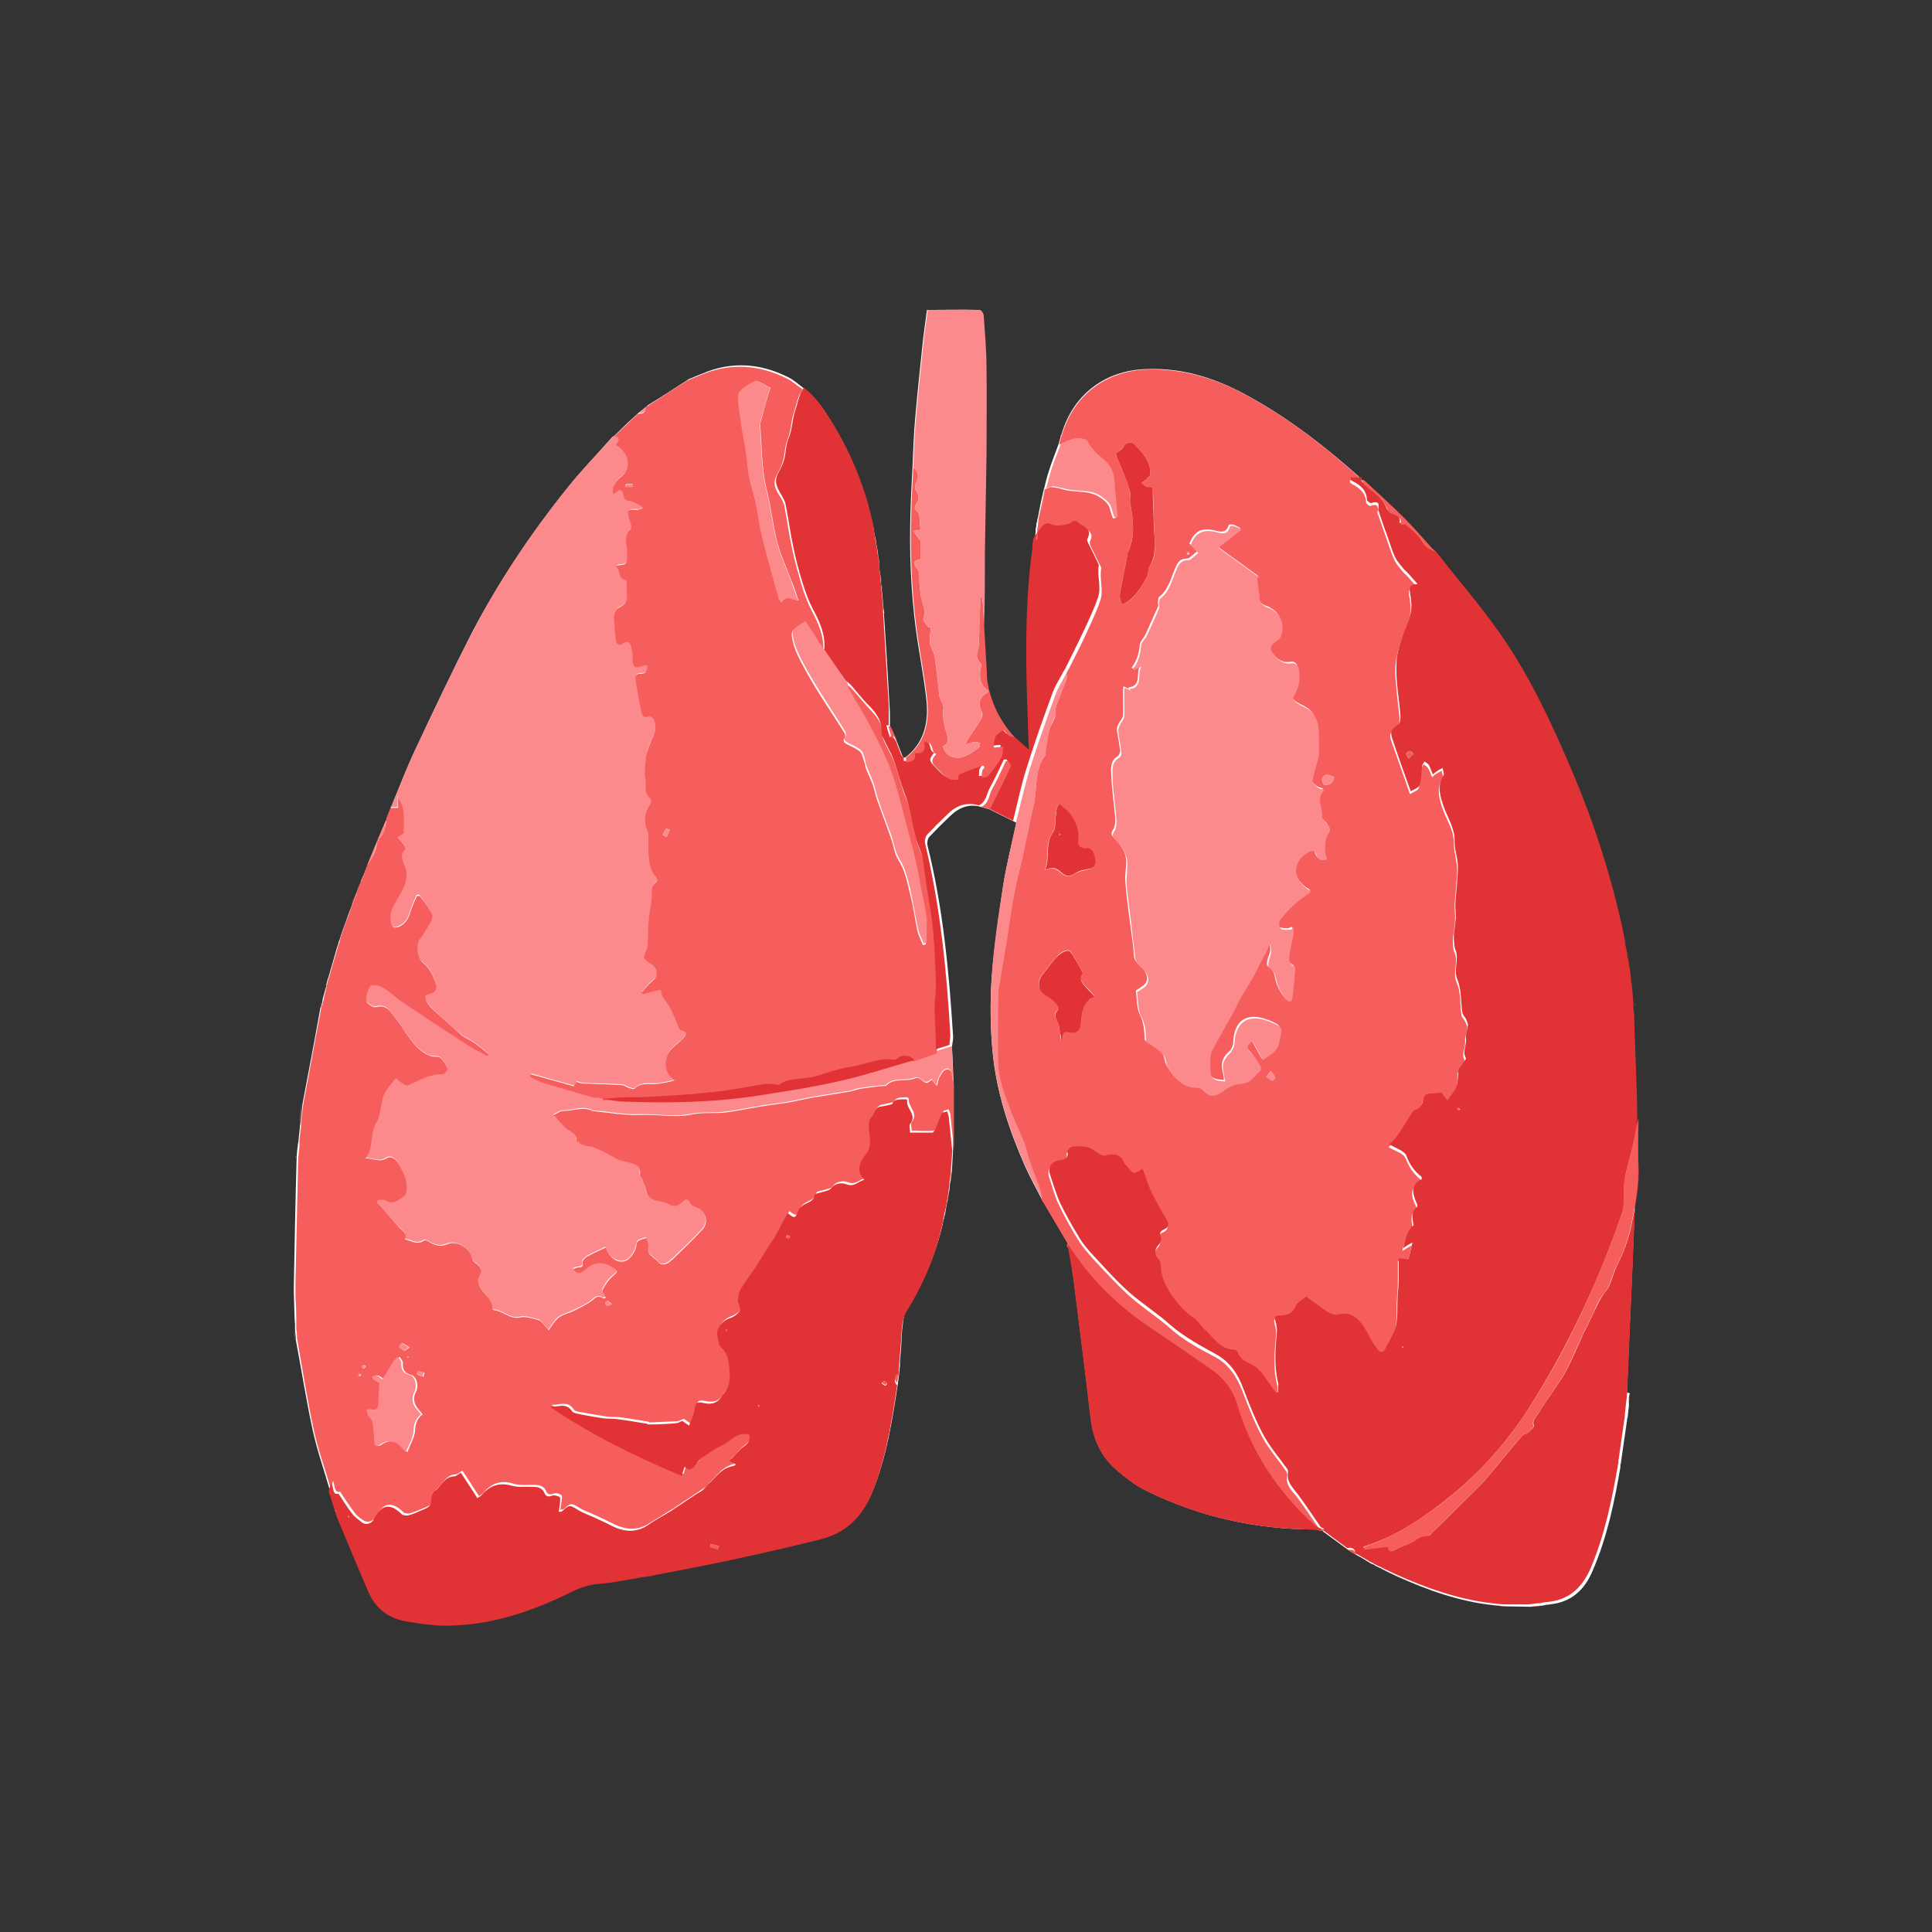
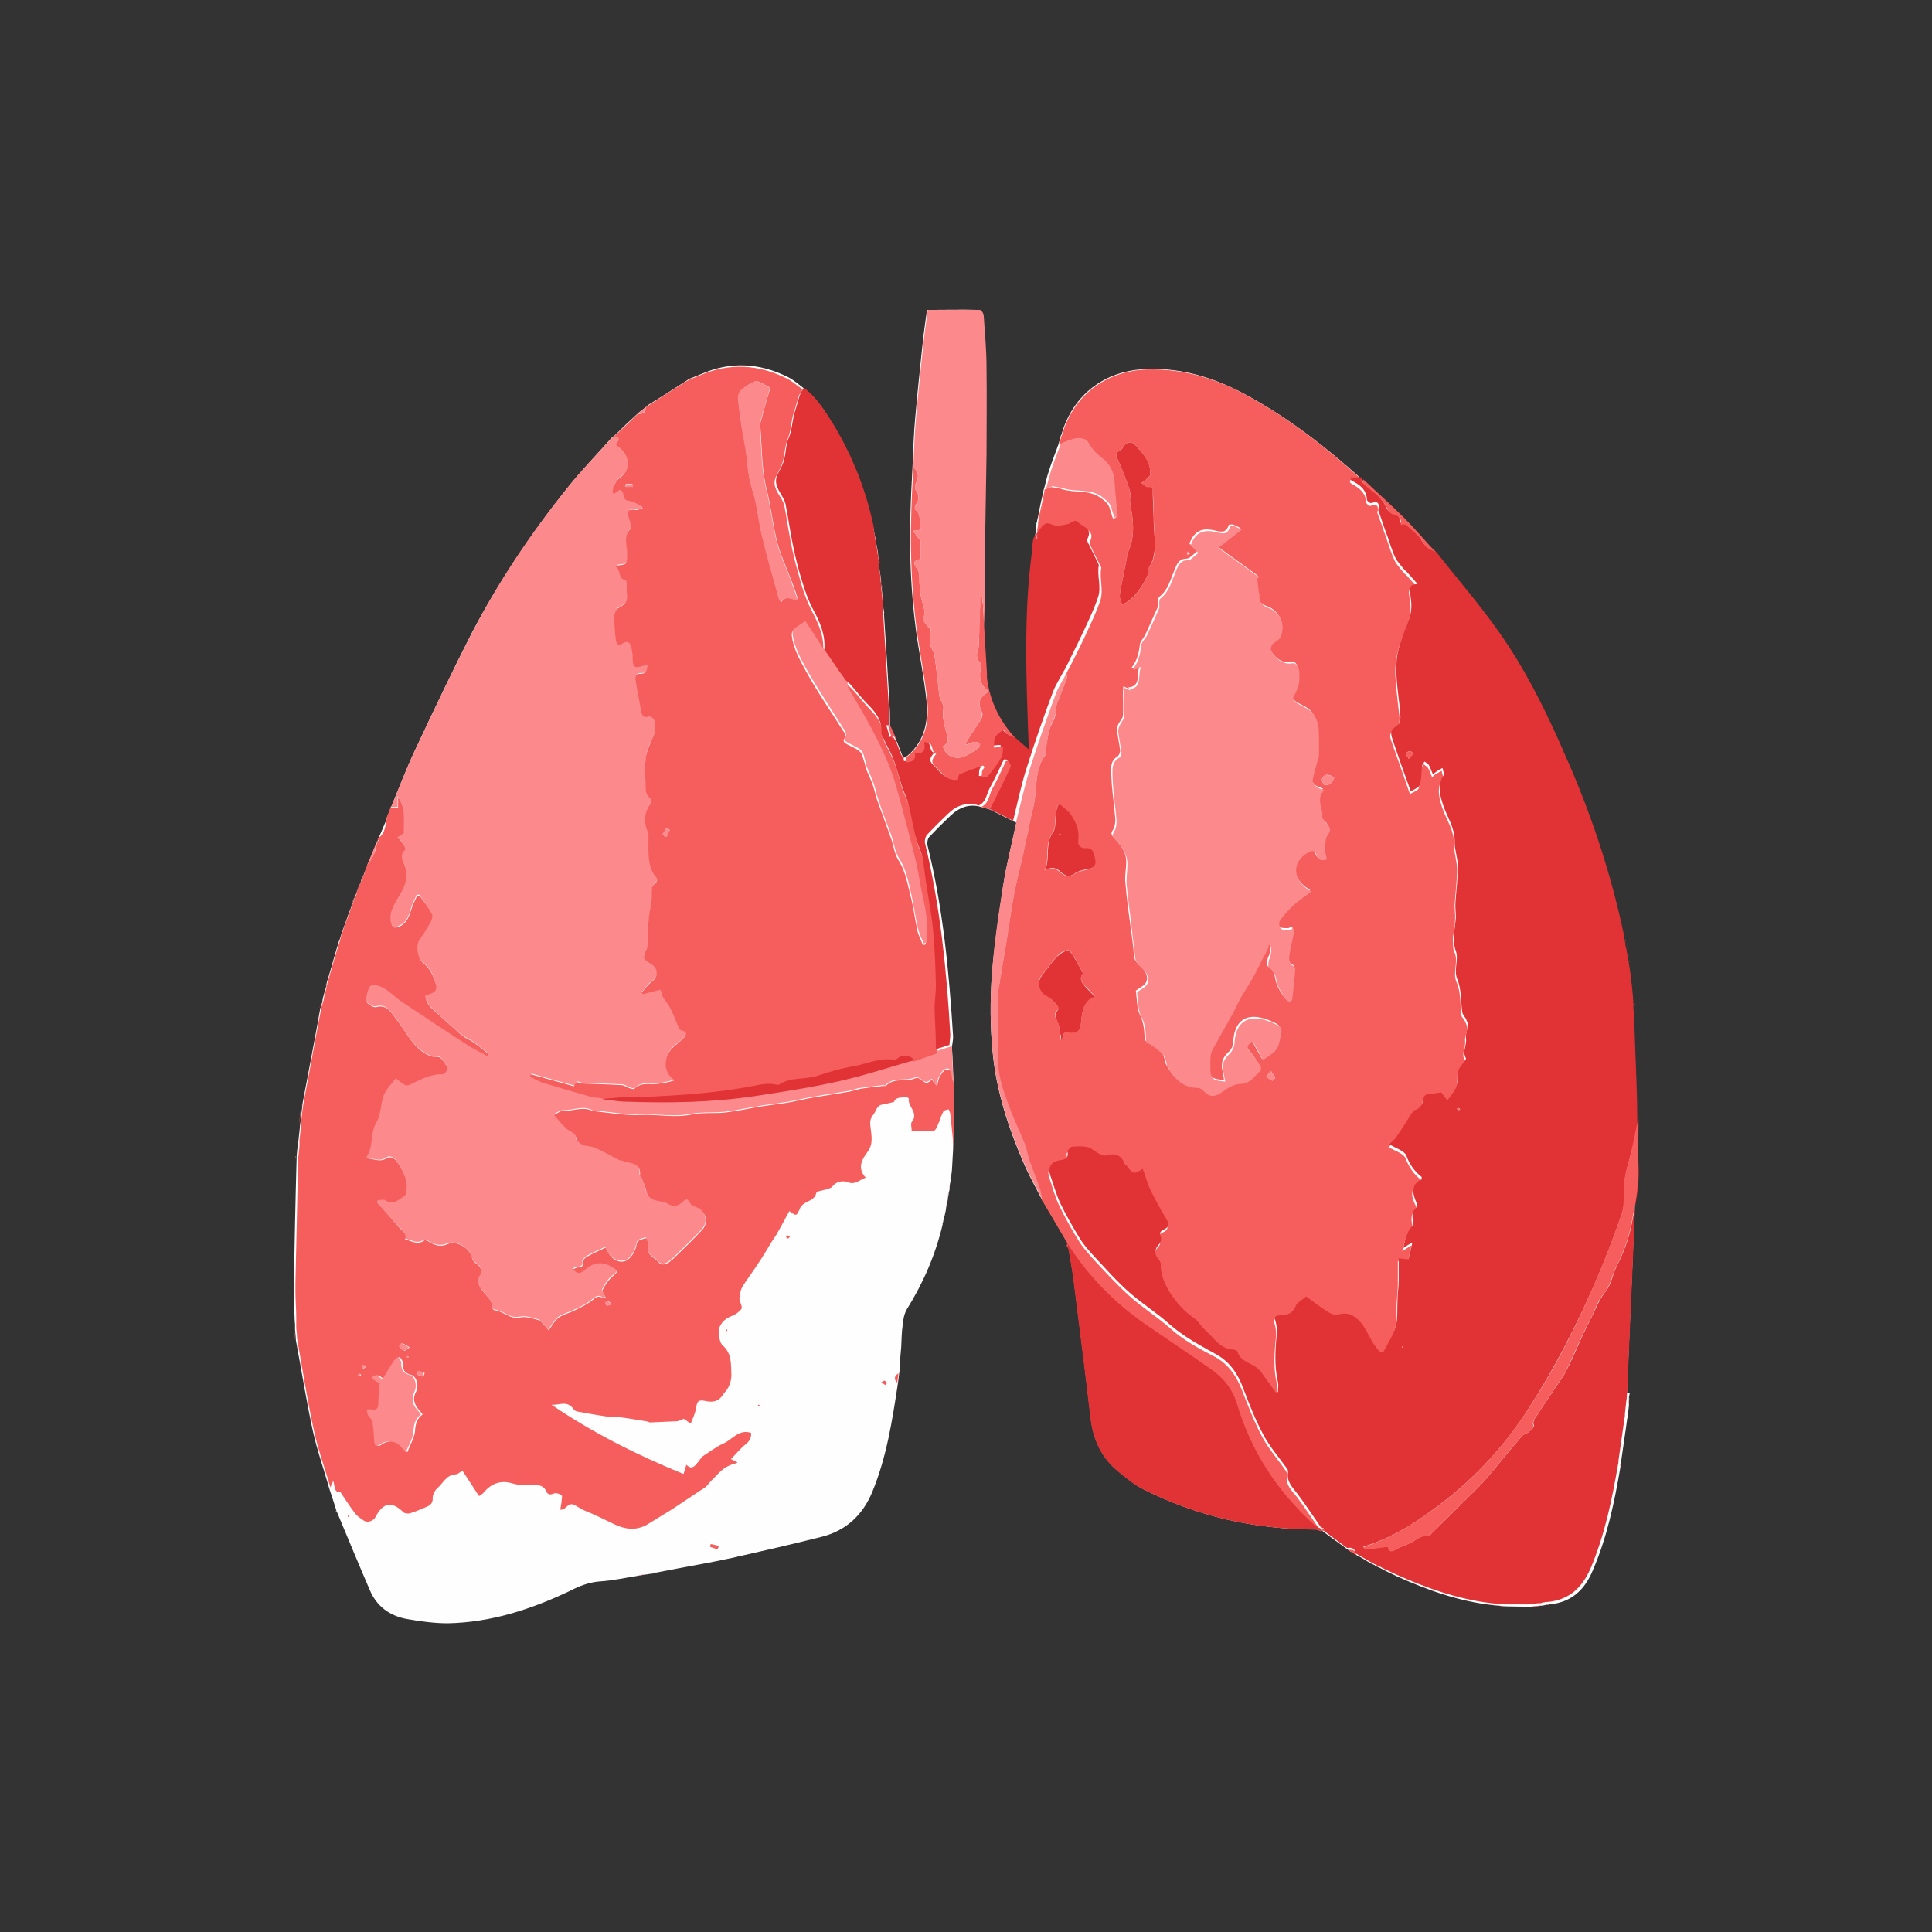
<svg xmlns="http://www.w3.org/2000/svg" id="Layer_1" data-name="Layer 1" viewBox="0 0 48 48">
  <rect x="0" y="0" width="48" height="48" fill="#333333" stroke="none" />
  <defs>
    <style>      .cls-1 {        fill: #f65e5e;      }      .cls-2 {        fill: #fefefe;      }      .cls-3 {        fill: #fc8a8c;      }      .cls-4 {        fill: #e13335;      }    </style>
  </defs>
  <path class="cls-2" d="M40.49,34.61s-.01,.07-.02,.1c0,.07,0,.14,0,.21-.01,.09-.02,.19-.03,.28t0,.02s-.01,.01-.01,.01c-.05,.38-.11,.75-.16,1.12-.01,.03-.01,.06-.01,.09-.15,.88-.33,1.75-.69,2.58-.2,.48-.53,.79-1.07,.84-.02,.01-.05,.01-.08,.01-.03,.01-.06,.01-.09,.02-.1,.01-.2,.02-.3,.03-.2,0-.4-.01-.6-.01-.11,0-.22-.02-.33-.03-.84-.09-1.62-.37-2.38-.71-.08-.04-.17-.08-.25-.12-.02-.01-.04-.02-.06-.03-.01-.01-.02-.01-.04-.02-.03-.02-.06-.03-.09-.05h-.01s-.05-.03-.08-.04c-.01,0-.02,0-.03-.02-.02-.01-.04-.02-.06-.03h-.01s-.02-.02-.04-.02c-.11-.07-.22-.14-.34-.2-.07-.04-.14-.09-.21-.13-.21-.15-.42-.31-.63-.46,0-.01-.01-.01-.02-.02-.05-.01-.1-.03-.15-.03-1.51,0-2.94-.32-4.29-1-.22-.11-.42-.28-.62-.44-.42-.34-.63-.8-.69-1.33-.13-1.14-.28-2.28-.42-3.41-.04-.31-.1-.62-.15-.93-.2-.34-.4-.68-.6-1.02-.02-.02-.03-.04-.04-.06-.15-.29-.3-.56-.43-.85-.4-.91-.71-1.85-.8-2.84-.06-.62-.06-1.24-.02-1.86,.06-.74,.17-1.49,.28-2.23,.08-.53,.22-1.06,.33-1.59-.22-.11-.44-.22-.66-.33-.07-.02-.14-.04-.21-.06-.3-.09-.55,.01-.77,.22-.18,.17-.35,.34-.52,.52-.04,.04-.06,.14-.05,.2,.39,1.56,.54,3.16,.64,4.77,0,.08-.02,.17-.03,.25,.02,.31,.03,.61,.04,.91,0,.54,0,1.09-.01,1.63-.01,.18-.02,.35-.03,.53-.01,.08-.02,.16-.03,.24-.01,.03-.01,.07-.02,.1,0,.05-.01,.1-.01,.14-.01,.03-.01,.05-.02,.08,0,.04-.01,.09-.02,.13,0,.04-.01,.08-.02,.11-.01,.03-.01,.07-.02,.1,0,.02-.01,.05-.01,.08-.01,.04-.02,.09-.03,.14-.01,.02-.01,.04-.02,.06,.01,.01,.01,.02,.01,.02h-.01s-.02,.06-.02,.09c-.01,.02-.01,.04-.01,.05-.18,.76-.48,1.45-.89,2.11-.06,.1-.09,.24-.1,.37-.03,.19-.03,.38-.04,.57-.01,.12-.02,.23-.03,.35,0,.04,0,.08,0,.13-.01,.03-.01,.06-.01,.1,0,.02-.01,.05-.01,.07-.01,.08-.02,.16-.03,.24-.14,.92-.28,1.84-.64,2.71-.24,.58-.66,.96-1.25,1.11-.75,.19-1.5,.36-2.25,.53-.6,.13-1.21,.23-1.81,.35-.03,.01-.06,.01-.1,.02-.02,.01-.04,.01-.07,.02h-.03s-.1,.02-.14,.02c-.06,.01-.12,.02-.17,.03-.32,.05-.63,.12-.95,.14-.26,.02-.5,.11-.73,.23-.96,.46-1.97,.79-3.05,.81-.34,0-.69-.05-1.03-.11-.41-.08-.73-.31-.9-.71-.28-.65-.55-1.3-.82-1.95t-.02-.02h.01c-.06-.19-.11-.36-.17-.53-.14-.49-.31-.97-.42-1.47-.16-.74-.28-1.5-.42-2.25,0-.08-.01-.16-.02-.25v-.14s-.01-.09-.01-.13c-.01-.21-.01-.42-.02-.63v-.21c.02-1.05,.04-2.11,.07-3.16v-.04c.01-.07,.01-.14,.02-.21,0-.02,.01-.04,.01-.07,0-.02,0-.04,.01-.06,.01-.13,.03-.25,.04-.37,0-.03,0-.06,.01-.09,.02-.18,.04-.35,.06-.53,.15-.79,.3-1.57,.44-2.36,.01,0,.01-.02,.02-.04,0-.03,.02-.07,.03-.11,0-.04,.01-.08,.02-.12,.01-.04,.02-.07,.03-.11,.01-.02,.01-.05,.02-.07,0-.01,.01-.02,.01-.03,.01-.03,.01-.05,.02-.07,0-.01,0-.03,0-.04,.01-.02,.01-.05,.02-.07,0-.02,.01-.04,.02-.07,.01-.03,.02-.07,.03-.1,.06-.22,.13-.44,.19-.66,.01-.04,.03-.08,.04-.12,0-.03,.02-.06,.03-.09,.04-.13,.08-.25,.13-.38,.05-.15,.11-.31,.17-.46,.03-.08,.06-.17,.09-.25,0-.01,.01-.02,.01-.02,.05-.11,.09-.22,.13-.33,0-.02,0-.04,.02-.06,.02-.03,.03-.07,.05-.11,0-.01,0-.02,.01-.03,.02-.05,.04-.1,.06-.15,.01-.01,.01-.03,.02-.05,.08-.19,.15-.38,.23-.56h0s.01-.03,.01-.04c.01-.01,.02-.02,.02-.04,.07-.16,.14-.33,.21-.49,0-.01,0-.02,0-.02,.02-.05,.04-.1,.06-.15,.02-.04,.03-.09,.05-.13,.2-.49,.39-.98,.61-1.45,.46-.98,.92-1.95,1.41-2.91,.67-1.27,1.47-2.47,2.37-3.59,.35-.44,.75-.85,1.12-1.27,.02,0,.03-.02,.05-.03,.19-.19,.39-.38,.59-.56,.06-.05,.13-.1,.19-.15h.01s.02-.03,.03-.04c.33-.2,.65-.41,.98-.62,.02-.02,.05-.03,.08-.05,.02,0,.04-.01,.06-.02,.07-.03,.14-.06,.22-.09,.73-.32,1.45-.27,2.15,.08,.14,.07,.26,.18,.38,.27,.34,.26,.56,.61,.77,.97,.46,.78,.79,1.62,.97,2.51,.01,.02,.01,.04,.01,.05,0,.04,.02,.08,.02,.12,.01,.05,.02,.09,.03,.13,.01,.1,.03,.19,.05,.29,0,.04,.01,.09,.01,.13,.01,.04,.02,.08,.02,.12h0v.12c.02,.11,.03,.21,.05,.32,0,.04,0,.08,0,.11,.01,.06,.01,.11,.02,.17,0,.02,.01,.05,.01,.07,.01,.13,.02,.25,.03,.38,.01,.02,.01,.05,.01,.07,.01,.01,.01,.02,0,.03,.05,.77,.1,1.54,.14,2.31,.01,.11,.01,.23,.01,.34v.17c.06,.13,.12,.25,.17,.38,.01,.01,.02,.03,.02,.04,.04,.1,.08,.21,.12,.31,.01,0,.01,.03,.02,.04h.05c.46-.35,.58-.85,.53-1.39-.06-.59-.18-1.17-.26-1.75-.13-.97-.17-1.95-.14-2.93,.01-.38,.03-.75,.05-1.13,.02-.42,.03-.84,.07-1.26,.05-.57,.11-1.14,.17-1.71,.03-.32,.08-.64,.12-.95,.44,0,.86-.01,1.29,0,.04,0,.1,.09,.1,.14,.03,.43,.07,.86,.07,1.3,.01,.71,0,1.43,0,2.15-.01,.82-.03,1.63-.04,2.45,0,.6,0,1.2-.02,1.81,.02,.39,.05,.79,.07,1.18,0,.04,0,.08,0,.11,.07,.57,.31,1.06,.69,1.48,.12,.11,.25,.22,.4,.35-.05-1.69-.13-3.35,.09-5,0-.03,0-.05,0-.07,.01-.06,.01-.12,.02-.17l.03-.21h0s0-.05,0-.07c.01-.05,.02-.09,.02-.14v-.02s.01-.01,.01-.01h0s.01-.04,.01-.06c.01-.03,.01-.05,.02-.08,.04-.23,.09-.45,.14-.67,0-.01,0-.02,.01-.03,.04-.15,.07-.3,.12-.44,.07-.23,.16-.44,.24-.67,.02-.06,.03-.12,.05-.18,0,0,0-.03,.02-.05,.28-.99,1.08-1.6,2.11-1.63,.96-.04,1.82,.26,2.64,.73,.96,.54,1.82,1.21,2.64,1.94,.02,.02,.03,.05,.05,.07h.01c.34,.32,.68,.63,1.01,.96,.28,.27,.53,.57,.79,.85h0s.03,.04,.03,.04c.02,.03,.05,.05,.07,.08,.5,.64,1.03,1.26,1.5,1.92,.61,.86,1.09,1.8,1.51,2.76,.04,.07,.07,.15,.11,.23,.65,1.47,1.17,2.98,1.49,4.56,.01,.05,.02,.09,.02,.13,0,.02,0,.03,0,.05h.02s-.01,.02-.01,.02l.03,.15s.01,.09,.02,.13c0,.02,.01,.05,.01,.07,.01,.01,.01,.02,.01,.03,.02,.16,.05,.31,.07,.46v.06s.01,.08,.02,.12c.01,.1,.02,.2,.03,.3,0,.04,.01,.07,.01,.11l.02,.02s-.01,0-.01,0v.15s.01,.09,.02,.14c0,.04,0,.09,0,.14,.03,1.03,.09,2.07,.07,3.1-.05,2.04-.16,4.07-.24,6.11Z" />
  <path class="cls-1" d="M26.52,30.89c-.2-.34-.4-.68-.6-1.02-.01-.02-.02-.04-.04-.06,0,0,0,0,0,0-.01-.08-.02-.17-.05-.25-.08-.24-.17-.47-.26-.71-.05-.15-.08-.3-.13-.44-.1-.25-.22-.5-.32-.75-.16-.41-.32-.81-.33-1.25-.02-.57,0-1.15,0-1.73,0,0,0-.01,0-.02,.07-.44,.15-.88,.22-1.32,.06-.37,.11-.75,.18-1.12,.06-.31,.14-.62,.21-.92,.04-.19,.08-.38,.12-.57,.05-.23,.09-.46,.15-.68,.11-.43,.01-.91,.3-1.29,.01-.02,0-.05,0-.07,.03-.19,.05-.38,.1-.56,.05-.17,.19-.3,.15-.5,0-.04,.02-.08,.03-.12,.08-.22,.17-.43,.25-.65,.01-.03,0-.08-.01-.12,.02-.04,.04-.09,.07-.13,.02-.05,.05-.1,.07-.14,.13-.26,.26-.51,.38-.78,.12-.26,.24-.51,.33-.78,.08-.26-.03-.54,.02-.8,0-.01-.01-.03-.02-.05-.08-.16-.17-.33-.24-.49-.02-.04-.03-.09-.02-.12,.13-.26-.12-.29-.23-.4-.1-.1-.17,.02-.26,.04-.13,.03-.29,.06-.4,.01-.13-.07-.18,0-.25,.06-.06,.06-.11,.14-.17,.22,0-.05,0-.09,0-.14,0,0,0,0,0,0,0-.02,0-.04,0-.07,0-.05,.02-.09,.02-.14,0-.01,0-.02,0-.04,0,0,0,0,0,0,0-.02,0-.03,.01-.05,0-.03,0-.06,.01-.09,.05-.22,.1-.44,.14-.66,0-.01,0-.02,0-.03,.04-.01,.08-.03,.16-.06,.07,.01,.19,.02,.3,.06,.31,.09,.66,0,.95,.22,.11,.08,.19,.15,.22,.28,.02,.08,.05,.15,.07,.22,.03,0,.06-.01,.08-.02-.03-.29-.07-.59-.08-.88-.01-.26-.15-.46-.33-.6-.13-.1-.23-.22-.31-.35-.02-.03-.05-.08-.08-.09-.08-.02-.17-.05-.25-.03-.13,.03-.25,.09-.37,.14,.02-.06,.03-.12,.05-.18,0-.02,.01-.03,.02-.05,.28-.99,1.08-1.6,2.11-1.64,.96-.03,1.83,.26,2.64,.73,.96,.54,1.82,1.21,2.64,1.95,.02,.02,.04,.04,.05,.07-.09,0-.19,0-.28,0,0,.03,0,.04,0,.05,0,.01,.02,.03,.04,.04,.19,.1,.35,.22,.36,.46,0,.03,.08,.1,.1,.09,.18-.06,.22,0,.18,.17,0,.01,.01,.03,.02,.05,.07,.21,.15,.42,.22,.63,.06,.17,.11,.34,.19,.51,.05,.1,.13,.18,.2,.27,.03,.04,.07,.07,.11,.11,.07,.08,.14,.16,.24,.27-.18,.01-.21,.08-.19,.21,.03,.16,.05,.34,.02,.5-.05,.23-.16,.44-.23,.66-.05,.16-.1,.32-.12,.49-.02,.17-.02,.34,0,.51,.02,.29,.06,.58,.09,.87,0,.08,0,.21-.05,.25-.19,.14-.22,.16-.14,.38,.15,.42,.3,.84,.45,1.28,.08-.05,.2-.09,.22-.15,.04-.15,.04-.31,.06-.47,0-.04,.04-.08,.06-.12,.04,.03,.08,.05,.11,.09,.04,.07,.06,.14,.1,.23,.05-.04,.07-.07,.1-.08,.05-.03,.1-.06,.14-.08,0,.06,.05,.14,.02,.19-.16,.25-.08,.51,0,.75,.1,.29,.29,.54,.28,.87,0,.21,.08,.43,.08,.64,0,.29-.04,.58-.06,.88,0,.13,.02,.26,.01,.39,0,.13-.03,.27-.05,.4,0,.05-.01,.1,0,.15,0,.09,0,.18,.04,.25,.1,.24-.06,.49,.05,.74,.11,.24,.08,.54,.12,.81,0,.06,.07,.1,.09,.16,.02,.05,.06,.11,.05,.16,0,.11-.06,.22-.05,.32,.02,.17-.11,.33,0,.5,.01,.02-.05,.08-.07,.12-.04,.07-.12,.14-.12,.21,0,.17,0,.35-.11,.5-.05,.08-.11,.15-.16,.22-.05-.07-.1-.14-.15-.2-.08,.01-.17,.04-.27,.03-.1,0-.16,.03-.18,.14-.03,.12-.08,.23-.21,.27-.03,0-.05,.04-.07,.07-.13,.2-.26,.4-.39,.6-.05,.08-.13,.14-.17,.18,.16,.1,.37,.15,.42,.28,.09,.22,.2,.39,.38,.53,0,0,0,.02,0,.06-.29,.14-.24,.37-.12,.6,.01,.03,.01,.08,0,.09-.17,.13-.1,.3-.08,.46q-.15,.05-.26,.56c.07-.04,.12-.07,.23-.14-.04,.17-.06,.29-.1,.41,0,.02-.13-.01-.24-.02,0,.18,0,.37,0,.55,0,.17-.02,.33-.03,.5-.01,.21,.02,.43-.04,.63-.06,.22-.19,.42-.3,.63,0,.01-.09,.01-.11,0-.06-.06-.12-.14-.16-.21-.09-.15-.16-.31-.26-.45-.15-.2-.33-.33-.61-.25-.07,.02-.17-.02-.24-.06-.19-.12-.37-.26-.55-.39-.11,.1-.22,.15-.26,.24-.08,.2-.23,.22-.41,.23-.1,0-.12,.04-.09,.15,.03,.1,.04,.22,.03,.32-.04,.4-.07,.79,.03,1.19,.02,.08,0,.16,0,.24l-.05,.02c-.11-.15-.21-.31-.33-.46-.05-.06-.1-.12-.16-.17-.16-.12-.39-.15-.46-.38,0-.03-.06-.06-.1-.06-.33-.01-.48-.29-.69-.47-.11-.1-.19-.25-.32-.33-.33-.21-.83-.82-.8-1.32,0-.04-.03-.1-.06-.13-.12-.13-.11-.24,.02-.37,.04-.04,.06-.14,.04-.18-.05-.1-.01-.14,.07-.18,.14-.06,.14-.15,.07-.26-.14-.23-.27-.47-.39-.71-.08-.17-.14-.36-.2-.54-.22,.14-.23,.14-.4-.08-.01-.02-.04-.03-.05-.05-.09-.24-.26-.26-.48-.2-.04,.01-.09-.02-.14-.04-.1-.06-.2-.14-.3-.17-.12-.03-.26-.02-.39-.01-.04,0-.12,.09-.11,.12,.04,.19-.09,.2-.21,.22-.19,.03-.29,.17-.22,.36,.08,.24,.14,.48,.25,.7,.14,.29,.3,.58,.47,.85,.1,.17,.24,.32,.37,.47,.29,.31,.58,.63,.89,.91,.32,.29,.69,.52,1.01,.8,.34,.31,.74,.52,1.14,.73,.34,.19,.53,.49,.67,.85,.15,.39,.3,.78,.5,1.15,.16,.29,.39,.55,.58,.83,.02,.03,.03,.07,.03,.1-.05,.24,.11,.38,.24,.54,.21,.28,.4,.57,.6,.86-.06-.03-.13-.05-.18-.1-.92-.83-1.58-1.83-1.93-3.02-.11-.38-.33-.64-.64-.85-.54-.37-1.08-.74-1.62-1.11-.79-.54-1.44-1.21-1.95-2.02Zm1.54-13.77c-.06-.03-.11-.05-.15-.07,0,.05-.01,.1-.01,.15,0,.19,.01,.38,0,.57,0,.07-.07,.14-.11,.21-.02,.05-.05,.11-.04,.15,.02,.17,.06,.35,.08,.52,0,.04-.03,.12-.06,.14-.19,.11-.17,.3-.16,.46,.01,.37,.07,.73,.1,1.1,0,.09-.01,.19-.06,.27-.06,.09-.04,.12,.03,.2,.16,.17,.31,.35,.3,.61,0,.17-.04,.33-.02,.5,.03,.37,.08,.74,.13,1.11,.03,.23,.07,.46,.08,.69,.01,.2,.2,.27,.28,.41,.07,.13,.07,.26-.05,.35-.07,.05-.14,.09-.18,.12,.03,.22,.02,.44,.1,.6,.1,.2,.11,.4,.12,.61,0,.01,0,.02,.01,.03,.16,.09,.31,.19,.43,.33,.06,.07,.05,.2,.1,.28,.17,.3,.38,.53,.76,.53,.04,0,.1,.03,.13,.07,.15,.17,.29,.16,.48,.02,.13-.09,.29-.18,.44-.19,.25-.01,.35-.2,.5-.33,.02-.02,.02-.07,0-.1-.07-.11-.14-.23-.23-.33-.12-.13-.12-.21,.03-.3,.08,.15,.17,.31,.26,.47,.18-.14,.35-.18,.4-.43,.08-.39,.12-.38-.24-.53-.01,0-.02-.01-.03-.01-.51-.19-.82,.03-.84,.56,0,.09-.05,.19-.12,.25-.12,.11-.18,.23-.16,.4,.02,.1,.04,.19,.05,.29-.32-.02-.37-.07-.37-.36,0-.06-.01-.13,0-.19,0-.08,.02-.16,.05-.23,.17-.31,.35-.62,.52-.93,.06-.12,.12-.24,.18-.36,.06-.11,.13-.21,.19-.31,.04-.07,.08-.13,.12-.2,.03-.06,.06-.11,.09-.17,.05-.1,.1-.2,.15-.3,.04-.08,.09-.15,.12-.23,.02-.05,.02-.1,.04-.16,.1,.15,.06,.28,0,.41-.02,.06-.03,.19-.01,.2,.2,.1,.17,.29,.23,.45,.05,.13,.13,.25,.21,.35,.05,.07,.14,.08,.15-.05,.02-.23,.05-.47,.07-.7,0-.03,0-.07-.03-.08-.14-.07-.12-.19-.11-.3,.02-.17,.07-.33,.1-.5,0-.05,0-.1,0-.14-.04,0-.08,.03-.12,.03-.07,0-.16,0-.2-.03-.04-.04-.05-.15-.02-.2,.1-.14,.22-.27,.35-.39,.13-.12,.27-.21,.43-.33-.06-.04-.08-.05-.11-.07-.38-.29-.35-.7,.05-.91,.12-.06,.16-.01,.19,.08,.05,.13,.13,.14,.26,.1-.02-.08-.06-.16-.05-.24,0-.13,0-.28,.07-.37,.08-.12,.06-.18-.02-.27-.05-.05-.13-.12-.12-.17,.03-.23-.17-.46,.05-.67-.08-.03-.13-.04-.17-.07-.05-.04-.13-.11-.12-.15,.03-.17,.08-.33,.12-.49,.01-.06,.03-.11,.04-.17,0-.12,0-.24,0-.37,0-.21,.02-.39-.12-.61-.15-.23-.38-.2-.53-.41,.01-.03,.05-.09,.08-.17,.03-.08,.07-.16,.08-.25,.01-.08,0-.17,0-.25,0-.11-.05-.23-.18-.21-.22,.04-.35-.07-.47-.23-.09-.12-.06-.24,.07-.31,.04-.02,.1-.06,.11-.1,.13-.3,.04-.57-.25-.72-.03-.02-.07-.02-.1-.04-.11-.05-.18-.12-.17-.26,0-.05-.02-.1-.02-.15-.01-.1-.02-.2-.03-.3,.02,0,.03-.01,.05-.02-.33-.24-.66-.48-1.02-.74,.22-.17,.4-.31,.58-.45-.08-.04-.13-.07-.19-.09-.03,0-.1,0-.1,.01-.07,.24-.24,.16-.39,.13-.3-.06-.48,.04-.59,.34,.01,0,.03,.02,.04,.03,.05,.05,.1,.11,.15,.16-.06,.05-.12,.1-.18,.15-.03,.02-.06,.03-.1,.03-.18,.01-.22,.14-.28,.28-.1,.24-.16,.5-.38,.67-.03,.02-.02,.08-.03,.13,0,.04,.02,.08,0,.11-.1,.23-.21,.46-.31,.69-.04,.09-.13,.17-.14,.25-.02,.21-.07,.4-.2,.57,0,0,0,.02,.02,.03,.06-.03,.13-.06,.19-.09-.12,.19,.05,.53-.3,.56Zm-.17-2.1c.31-.15,.47-.42,.61-.7,.04-.07,.01-.18,.06-.25,.12-.17,.14-.35,.13-.54,0-.24-.02-.47-.03-.71,0-.24-.01-.47-.02-.71-.08,0-.12,0-.16-.02-.05-.02-.08-.06-.12-.09,.04-.03,.08-.05,.11-.08,.04-.04,.11-.09,.11-.14,.01-.31-.19-.52-.38-.73-.07-.08-.21-.09-.29,.05-.02,.04-.07,.08-.11,.11-.09,.05-.08,.1-.04,.18,.11,.25,.22,.5,.3,.77,.03,.11,0,.24,.02,.35,.08,.42,.13,.83-.07,1.24-.01,.02,0,.06-.01,.09-.05,.25-.1,.5-.15,.76-.03,.14-.06,.28,.04,.42Zm-.98,9.15c-.08-.13-.14-.25-.21-.37-.05-.07-.11-.2-.16-.19-.1,0-.21,.07-.27,.14-.14,.15-.25,.31-.38,.47-.15,.18-.09,.4,.12,.52,.1,.06,.18,.15,.27,.24,.02,.02,.02,.09,0,.11-.12,.1-.06,.19,0,.3,.04,.08,.04,.19,.06,.28,0,.05,0,.1,.02,.18,.08-.09,.02-.25,.19-.21,.21,.05,.29-.03,.31-.25,.02-.22,.04-.44,.23-.59,.03-.02,.07-.04,.11-.05-.1-.11-.17-.19-.24-.25q-.18-.18-.05-.34Zm-.95-2.55c.15-.07,.26-.06,.38,.05,.08,.07,.2,.15,.34,.05,.1-.07,.23-.09,.35-.12,.15-.03,.2-.11,.17-.24-.03-.12-.03-.28-.22-.28-.15,0-.21-.07-.2-.21,.03-.23-.05-.43-.17-.6-.08-.11-.19-.19-.29-.28-.02,.01-.04,.02-.05,.03-.01,.07-.03,.13-.04,.2-.02,.16,0,.35-.08,.47-.21,.29-.06,.64-.2,.94Zm7.19-2.31c-.12-.06-.23-.11-.3,.03-.02,.04,.03,.16,.06,.16,.12,.02,.2-.05,.24-.19Zm-1.57,7.29c-.06,.07-.09,.11-.12,.15,.05,.03,.1,.08,.15,.1,.01,0,.08-.06,.07-.08-.02-.05-.06-.09-.11-.17Zm-2.07-12.82s.03-.02,.05-.02c-.01-.01-.02-.03-.04-.04,0,0-.03,.01-.03,.03,0,0,.01,.02,.02,.04Z" />
  <path class="cls-4" d="M32.84,37.98c-.2-.29-.39-.58-.6-.86-.13-.17-.28-.31-.24-.54,0-.03,0-.07-.03-.1-.2-.28-.42-.53-.58-.83-.2-.37-.35-.76-.5-1.15-.13-.36-.33-.66-.67-.85-.4-.22-.79-.43-1.14-.73-.32-.29-.69-.52-1.01-.8-.32-.28-.6-.6-.89-.91-.14-.15-.27-.3-.37-.47-.17-.28-.33-.56-.47-.85-.1-.22-.17-.47-.25-.7-.06-.19,.03-.33,.22-.36,.12-.02,.25-.03,.21-.22,0-.03,.07-.11,.11-.12,.13-.01,.26-.02,.39,.01,.11,.03,.2,.12,.3,.17,.04,.02,.1,.05,.14,.04,.22-.06,.39-.04,.48,.2,0,.02,.03,.03,.05,.05,.17,.22,.17,.22,.4,.08,.07,.18,.12,.37,.2,.54,.12,.24,.25,.48,.39,.71,.07,.12,.07,.2-.07,.26-.08,.04-.11,.08-.07,.18,.02,.05,0,.14-.04,.18-.12,.13-.13,.24-.02,.37,.03,.03,.06,.09,.06,.13-.03,.49,.47,1.1,.8,1.32,.13,.08,.2,.23,.32,.33,.21,.19,.36,.46,.69,.47,.03,0,.09,.03,.1,.06,.07,.23,.3,.26,.46,.38,.06,.05,.12,.1,.16,.17,.11,.15,.22,.31,.33,.46l.05-.02c0-.08,.02-.17,0-.24-.09-.39-.07-.79-.03-1.19,.01-.11,0-.22-.03-.32-.03-.1-.02-.14,.09-.15,.18,0,.33-.03,.41-.23,.03-.09,.15-.14,.26-.24,.18,.13,.36,.27,.55,.39,.07,.04,.17,.08,.24,.06,.28-.08,.46,.05,.61,.25,.1,.14,.17,.3,.26,.45,.05,.08,.1,.15,.16,.21,.02,.02,.1,.02,.11,0,.11-.21,.24-.41,.3-.63,.05-.2,.03-.42,.04-.63,0-.17,.03-.33,.03-.5,0-.18,0-.37,0-.55,.11,.01,.24,.04,.24,.02,.04-.12,.06-.25,.1-.41-.11,.06-.16,.09-.23,.14q.11-.51,.26-.56c-.02-.16-.08-.33,.08-.46,.02-.01,.01-.07,0-.09-.11-.24-.16-.47,.12-.6,0-.04,0-.05,0-.06-.18-.14-.3-.31-.38-.53-.05-.12-.26-.18-.42-.28,.04-.05,.12-.11,.17-.18,.14-.2,.26-.4,.39-.6,.02-.03,.04-.06,.07-.07,.14-.04,.19-.15,.21-.27,.02-.1,.08-.14,.18-.14,.09,0,.19-.02,.27-.03,.05,.07,.1,.14,.15,.2,.05-.07,.11-.15,.16-.22,.1-.15,.1-.32,.11-.5,0-.07,.08-.14,.12-.21,.03-.04,.08-.1,.07-.12-.1-.17,.03-.33,0-.5-.01-.1,.04-.22,.05-.32,0-.05-.03-.11-.05-.16-.03-.05-.08-.1-.09-.16-.04-.27-.02-.57-.12-.81-.11-.26,.05-.5-.05-.74-.03-.08-.03-.17-.04-.25,0-.05,0-.1,0-.15,.02-.13,.04-.27,.05-.4,0-.13-.02-.26-.01-.39,.02-.29,.06-.59,.06-.88,0-.22-.09-.43-.08-.64,0-.33-.18-.58-.28-.87-.08-.24-.16-.5,0-.75,.03-.04-.01-.12-.02-.19-.05,.03-.1,.05-.14,.08-.03,.02-.05,.04-.1,.08-.04-.09-.06-.16-.1-.23-.02-.04-.07-.06-.11-.09-.02,.04-.06,.08-.06,.12-.02,.16-.01,.32-.06,.47-.02,.06-.14,.1-.22,.15-.16-.44-.31-.86-.45-1.28-.07-.21-.05-.24,.14-.38,.05-.04,.06-.16,.05-.25-.02-.29-.07-.58-.09-.87-.01-.17-.01-.34,0-.51,.02-.17,.07-.33,.12-.49,.07-.22,.18-.43,.23-.66,.03-.16,.01-.33-.02-.5-.02-.13,0-.2,.19-.21-.1-.11-.17-.19-.24-.27-.03-.04-.08-.07-.11-.11-.07-.09-.15-.17-.2-.27-.08-.16-.13-.34-.19-.51-.08-.21-.15-.42-.22-.63,0-.02-.02-.03-.02-.05,.04-.17,0-.23-.18-.17-.02,0-.1-.05-.1-.09-.01-.24-.17-.36-.36-.46-.01,0-.03-.02-.04-.04,0,0,0-.02,0-.05,.09,0,.19,0,.28,0,0,0,0,0,0,0-.04,.08,0,.12,.07,.17,.21,.17,.44,.33,.54,.6,.02,.05,.09,.09,.14,.1,.15,.04,.21,.12,.18,.26,.04,0,.11-.03,.13,0,.15,.14,.33,.27,.43,.45,.08,.15,.21,.16,.31,.23,0,0,0,0,0,0,0,.01,.02,.02,.03,.03,0,0,0,0,0,0,.02,.02,.04,.05,.06,.07,.5,.64,1.04,1.26,1.51,1.93,.61,.86,1.08,1.79,1.51,2.75,.03,.08,.07,.15,.1,.23,.66,1.47,1.17,2.99,1.5,4.57,0,.04,.01,.08,.02,.13,0,.02,0,.03,.01,.05,0,0,0,.02,0,.02,0,.05,.02,.1,.03,.14,0,.04,.02,.09,.02,.13,0,.02,0,.05,.01,.07,0,0-.01,0,0,0,0,0,0,.01,.01,.02,.02,.15,.05,.31,.07,.46,0,.02,0,.04,0,.06,0,.04,.01,.08,.02,.12,.01,.1,.02,.2,.03,.31,0,.04,0,.07,.01,.11,0,0-.01,0-.01,0,0,0,0,.02,.01,.02,0,.02,0,.05,0,.07,0,.03,0,.05,0,.08,0,.05,.01,.09,.02,.14,0,.05,0,.09,0,.14,.03,1.04,.1,2.07,.07,3.11-.05,2.04-.16,4.07-.24,6.11,0,.03,0,.07-.01,.1,0,.07-.01,.14-.02,.21-.01,.09-.02,.18-.03,.28,0,.01,0,.02,0,.04-.05,.37-.11,.75-.16,1.12,0,.03,0,.06-.01,.09-.15,.88-.33,1.75-.68,2.58-.21,.48-.53,.79-1.07,.84-.03,0-.06,0-.08,.01-.03,0-.06,.01-.09,.02-.1,0-.2,.02-.3,.03-.2,0-.4,0-.6,0-.11,0-.22-.02-.33-.03-.84-.1-1.62-.38-2.38-.72-.08-.04-.17-.08-.25-.12-.02,0-.04-.02-.06-.03-.01,0-.03-.01-.04-.02,0,0,0,0,0,0-.03-.01-.06-.03-.09-.04,0,0,0,0,0,0-.03-.01-.05-.03-.08-.04-.01,0-.02-.01-.03-.02-.02-.01-.04-.02-.06-.03,0,0,0,0,0,0-.01,0-.03-.01-.04-.02-.11-.07-.23-.13-.34-.2-.02-.13-.11-.15-.21-.13-.21-.15-.42-.31-.62-.46,.02,0,.04-.02,.05-.02-.03-.01-.06-.03-.08-.04h0Zm1.65,.45c.02,.12,.08,.13,.2,.06,.15-.09,.32-.12,.46-.22,.11-.08,.21-.13,.34-.12,.03,0,.06-.03,.08-.06,.25-.24,.49-.48,.73-.72,.19-.19,.39-.37,.57-.57,.32-.37,.62-.75,.94-1.12,.04-.05,.13-.06,.18-.11,.05-.04,.13-.12,.12-.15-.05-.13,.04-.2,.1-.29,.11-.18,.23-.35,.35-.53,.12-.19,.26-.36,.36-.56,.15-.29,.28-.6,.42-.91,.09-.18,.18-.36,.27-.55,.08-.17,.15-.33,.27-.48,.15-.17,.18-.43,.29-.65,.16-.32,.29-.65,.36-1,.1-.5,.21-.99,.18-1.5-.02-.39,0-.78,0-1.16-.06,.3-.11,.61-.2,.92-.08,.28-.16,.56-.16,.86,0,.19,.01,.4-.05,.57-.18,.53-.38,1.05-.6,1.57-.52,1.21-1.12,2.38-1.85,3.48-.53,.78-1.16,1.47-1.91,2.06-.61,.48-1.24,.91-1.98,1.15-.03,.01-.06,.02-.09,.03,.02,.02,.03,.04,.05,.06,.19-.02,.37-.05,.58-.07Zm.51-19.58c.05-.06,.08-.09,.12-.12-.03-.03-.06-.07-.09-.07-.04,0-.09,.04-.1,.07,0,.02,.04,.07,.07,.12Zm1.27,8.71s-.02-.03-.03-.03c-.01,0-.03,0-.04,.01,0,.01,.02,.03,.03,.04,0,0,.03,0,.05-.02Zm-1.41,5.93s.01-.02,.01-.03c0,0-.02,0-.03-.01,0,0-.01,.02-.01,.03,0,0,.02,0,.03,.01Z" />
  <path class="cls-3" d="M9.71,20.07c.2-.49,.39-.98,.61-1.45,.46-.97,.92-1.95,1.41-2.9,.66-1.28,1.46-2.47,2.36-3.59,.35-.44,.75-.85,1.13-1.27,.02-.01,.03-.02,.05-.04,0,0,0,0,0,0,.22,.02,.04,.15,.05,.22,.34,.21,.41,.59,.08,.82-.06,.04-.1,.11-.13,.18-.03,.06-.03,.13-.04,.19,.02,0,.03,0,.05,.01,.04-.03,.08-.07,.12-.09,.15,.03,.04,.25,.22,.27,.12,.01,.22,.09,.34,.14,0,.02,0,.03,.01,.05-.05,.02-.09,.05-.14,.04-.21-.02-.24,.01-.19,.22,.02,.08,.06,.21,.03,.25-.18,.18-.07,.4-.08,.59-.01,.29,.02,.29-.25,.32,0,0-.01,.02-.03,.03,.13,.07,.04,.3,.25,.33,.01,0,.02,.06,.02,.09,0,.07,0,.14,0,.21,.03,.24,0,.29-.23,.41-.05,.03-.07,.13-.09,.2,0,.03,.01,.07,.01,.11,.01,.15,.03,.31,.04,.46,.01,.12,.07,.17,.18,.09,.11-.08,.18-.02,.2,.09,.03,.12,.03,.24,.04,.36,0,.14,.06,.17,.2,.13,.05-.02,.11-.02,.17-.03-.01,.13-.02,.22-.17,.21-.11,0-.15,.06-.13,.15,.04,.26,.09,.52,.14,.78,.02,.1,.05,.18,.19,.13,.03-.01,.11,.04,.13,.08,.06,.16,.02,.32-.05,.48-.07,.14-.13,.28-.15,.43-.03,.17-.05,.36-.02,.53,.03,.17-.06,.38,.13,.52,.02,.02,.02,.09,0,.12-.15,.22-.17,.44-.08,.68,.02,.04,.02,.09,.03,.13,0,.21,0,.41,.02,.62,.02,.12,.06,.26,.14,.36,.07,.09,.07,.13,0,.2-.07,.07-.09,.13-.08,.24,0,.21-.05,.42-.07,.62-.02,.17,0,.34-.02,.51,0,.08,0,.17-.03,.24-.12,.23-.11,.27,.11,.39,.18,.1,.18,.32,.01,.44-.1,.07-.17,.18-.25,.27,.01,.01,.03,.03,.04,.04,.15-.04,.29-.07,.43-.11,.02,.08,.03,.14,.06,.18,.06,.1,.14,.19,.19,.29,.07,.14,.12,.29,.19,.44,.02,.04,.05,.09,.08,.1,.16,.03,.12,.11,.05,.19-.05,.06-.12,.12-.19,.17-.15,.11-.24,.25-.25,.45-.01,.19,.05,.32,.22,.43-.16,.05-.29,.07-.43,.09-.19,.02-.4-.05-.57,.12-.02,.02-.09,0-.14-.02-.06-.02-.11-.07-.17-.07-.32-.02-.65-.02-.97-.04-.05,0-.11-.03-.16-.04-.02,.04-.05,.09-.06,.11-.37-.1-.72-.2-1.07-.3,0,.02-.01,.04-.02,.06,.11,.05,.21,.11,.32,.15,.42,.13,.84,.24,1.26,.37,.03,0,.07,0,.1,0,.05,.01,.09,.02,.14,.03,.18,.02,.37,.06,.55,.06,1.08,.04,2.16,.01,3.23-.14,.71-.11,1.42-.22,2.13-.38,.61-.14,1.21-.34,1.81-.51,.2-.07,.39-.14,.59-.21,.11-.04,.23-.07,.34-.11,.01,.3,.02,.61,.04,.91-.02-.07-.04-.13-.05-.2-.01-.1-.05-.19-.16-.14-.07,.03-.11,.12-.15,.19-.03,.05-.04,.12-.06,.21-.05-.06-.07-.07-.08-.09-.01-.02-.02-.05-.04-.07-.14,.11-.14,.1-.28,0-.04-.03-.11-.04-.14-.03-.23,.1-.53-.03-.73,.19-.01,.01-.04,0-.07,0-.19,.02-.37,.04-.56,.07-.09,.01-.18,.05-.27,.07-.29,.05-.58,.09-.86,.14-.24,.04-.47,.1-.71,.14-.19,.03-.38,.05-.57,.08-.32,.05-.63,.12-.95,.16-.28,.03-.57,0-.84,.05-.42,.09-.84,0-1.26,.01-.38,.02-.76-.06-1.13-.09-.02,0-.04,0-.05,0-.24-.14-.49,0-.73-.01-.08,0-.16,.06-.25,.1,.12,.13,.2,.24,.3,.33,.1,.09,.27,.1,.26,.29,0,.02,.04,.04,.06,.06,.1,.11,.25,.08,.38,.13,.21,.08,.4,.2,.6,.3,.03,.02,.08,.02,.11,.03,.18,.07,.45,.04,.43,.36,0,.02,.03,.05,.04,.07,.04,.1,.1,.19,.11,.29,.02,.14,.1,.22,.22,.26,.11,.03,.24,.03,.33,.09,.16,.11,.26,.04,.37-.06,.07-.06,.12-.07,.17,.03,.02,.04,.08,.08,.13,.1,.25,.08,.36,.38,.18,.57-.23,.26-.49,.49-.74,.74,0,0-.02,0-.03,.02-.1,.11-.25,.15-.33,.04-.09-.12-.31-.18-.24-.41,.02-.05-.03-.12-.05-.18-.07,.02-.14,.03-.2,.07-.03,.02-.04,.08-.05,.12-.04,.19-.18,.38-.31,.39-.18,.02-.33-.08-.43-.3-.01-.03-.04-.05-.03-.04-.16,.08-.31,.14-.45,.22-.05,.03-.12,.1-.12,.14,.03,.12-.04,.12-.12,.13-.03,0-.07,.02-.11,.04,.11,.15,.2,.09,.29,.02,.21-.19,.43-.22,.68-.07,.16,.1,.16,.12,0,.24-.1,.08-.18,.21-.24,.33-.02,.04,.05,.12,.08,.19-.02,0-.05,.02-.06,.02-.11-.09-.18-.03-.28,.05-.12,.1-.27,.17-.42,.24-.13,.07-.28,.1-.4,.18-.1,.07-.16,.2-.26,.32-.04-.05-.07-.09-.11-.13-.04-.04-.08-.11-.13-.12-.15-.04-.31-.1-.46-.07-.26,.06-.42-.16-.65-.18-.02,0-.05-.04-.05-.06,.01-.17-.11-.25-.2-.37-.1-.13-.22-.26-.1-.45,.05-.08,.03-.2-.09-.27-.05-.03-.09-.09-.11-.14-.05-.24-.38-.44-.61-.35-.16,.07-.29,.04-.43-.04-.05-.03-.13-.07-.15-.05-.17,.12-.31,0-.48-.03,.06-.14-.05-.2-.13-.28-.2-.21-.38-.42-.56-.64,0,0,0-.02,.01-.05,.06,0,.15-.03,.19,0,.2,.14,.33,0,.47-.1,.04-.03,.05-.1,.06-.15,.03-.23-.06-.43-.18-.63-.08-.14-.2-.24-.32-.16-.18,.12-.33,0-.52,0,.22-.27,.1-.61,.27-.89,.12-.2,.1-.47,.19-.69,.06-.15,.19-.27,.29-.41,.24,.2,.25,.21,.39,.14,.25-.12,.49-.25,.78-.24,.04,0,.13-.11,.12-.14-.04-.1-.1-.2-.18-.27-.04-.04-.13-.01-.2-.03-.06-.01-.12-.03-.17-.07-.34-.21-.5-.58-.74-.88-.12-.15-.21-.35-.48-.28-.06,.02-.17-.05-.23-.11-.06-.06,.03-.42,.11-.43,.09-.01,.21,.02,.3,.07,.16,.1,.29,.23,.44,.33,.57,.38,1.15,.76,1.72,1.13,.14,.09,.28,.16,.42,.23l.03-.05c-.12-.1-.24-.2-.37-.29-.1-.07-.22-.11-.31-.19-.23-.19-.45-.39-.67-.6-.11-.1-.21-.21-.22-.38,.14-.05,.31-.06,.26-.27-.05-.21-.13-.4-.32-.54-.14-.1-.2-.44-.07-.6,.1-.12,.18-.26,.26-.41,.03-.06,.06-.16,.03-.21-.09-.16-.2-.3-.3-.45h-.07c-.04,.11-.1,.21-.13,.31-.06,.19-.1,.38-.33,.47-.1,.04-.13,.03-.17-.07-.09-.25,.04-.45,.15-.64,.15-.26,.3-.52,.17-.83-.06-.13-.13-.25,.02-.38,.01-.01-.02-.1-.05-.14-.04-.06-.09-.11-.14-.17,.05-.04,.1-.07,.15-.1,0-.3,.06-.61-.14-.9v.27h-.18Z" />
  <path class="cls-1" d="M9.71,20.07h.18v-.27c.2,.29,.14,.6,.14,.9-.05,.03-.1,.07-.15,.1,.05,.05,.1,.11,.14,.17,.03,.04,.06,.13,.05,.14-.15,.13-.07,.25-.02,.38,.13,.31-.01,.57-.17,.83-.11,.19-.24,.4-.15,.64,.03,.09,.07,.1,.17,.07,.22-.09,.27-.28,.33-.47,.03-.1,.09-.2,.13-.3h.07c.1,.14,.22,.28,.3,.44,.03,.05,0,.15-.03,.21-.08,.14-.16,.28-.26,.41-.13,.16-.06,.5,.07,.6,.18,.14,.26,.33,.32,.54,.05,.21-.12,.22-.26,.27,0,.17,.11,.28,.22,.38,.22,.2,.44,.4,.67,.6,.09,.08,.21,.12,.31,.19,.13,.09,.25,.19,.37,.29l-.03,.05c-.14-.08-.29-.15-.42-.23-.58-.37-1.15-.75-1.72-1.13-.15-.1-.28-.24-.44-.33-.08-.05-.2-.09-.3-.07-.08,.01-.17,.37-.11,.43,.06,.06,.16,.13,.23,.11,.27-.07,.36,.13,.48,.28,.24,.3,.4,.67,.74,.88,.05,.03,.11,.05,.17,.07,.07,.01,.16-.01,.2,.03,.08,.07,.14,.17,.18,.27,.01,.03-.08,.14-.12,.14-.29-.01-.53,.12-.78,.24-.14,.07-.15,.05-.39-.14-.1,.14-.23,.26-.29,.41-.09,.22-.07,.5-.19,.69-.17,.28-.05,.61-.27,.89,.19-.01,.33,.11,.52,0,.12-.08,.24,.02,.32,.16,.12,.2,.21,.4,.18,.63,0,.05-.02,.13-.06,.15-.14,.09-.27,.23-.47,.1-.04-.03-.13,0-.19,0,0,.03-.01,.05-.01,.05,.19,.21,.37,.43,.56,.64,.08,.08,.19,.14,.13,.28,.16,.04,.31,.15,.48,.03,.03-.02,.11,.02,.15,.05,.14,.08,.27,.11,.43,.04,.23-.1,.56,.1,.61,.35,.01,.05,.06,.11,.11,.14,.11,.07,.14,.19,.09,.27-.12,.19,0,.32,.1,.45,.09,.11,.21,.2,.2,.37,0,.02,.03,.06,.05,.06,.22,.02,.39,.24,.65,.18,.14-.03,.31,.03,.46,.07,.05,.01,.09,.08,.13,.12,.04,.04,.07,.08,.11,.13,.09-.12,.16-.25,.26-.32,.11-.08,.27-.11,.4-.18,.14-.07,.29-.14,.42-.24,.09-.08,.16-.14,.28-.05,0,0,.04,0,.06-.02-.03-.07-.1-.15-.08-.19,.06-.12,.14-.24,.24-.33,.15-.13,.16-.14,0-.24-.25-.15-.47-.12-.68,.07-.09,.08-.18,.13-.29-.02,.05-.02,.08-.03,.11-.04,.08,0,.15,0,.12-.13,0-.04,.06-.11,.12-.14,.14-.08,.28-.14,.45-.22,0,0,.02,.01,.03,.04,.1,.22,.25,.33,.43,.3,.13-.02,.27-.2,.31-.39,0-.04,.02-.1,.05-.12,.06-.04,.13-.05,.2-.07,.02,.06,.06,.13,.05,.18-.07,.23,.14,.29,.24,.41,.08,.11,.23,.07,.33-.04,0,0,.02-.01,.03-.02,.25-.24,.5-.48,.74-.74,.18-.2,.07-.49-.18-.57-.05-.01-.11-.05-.13-.1-.05-.1-.1-.1-.17-.03-.11,.1-.21,.16-.37,.06-.09-.06-.22-.06-.33-.09-.12-.04-.2-.12-.22-.26-.02-.1-.07-.19-.11-.29-.01-.03-.05-.05-.04-.07,.03-.32-.25-.29-.43-.36-.04-.01-.08-.01-.11-.03-.2-.1-.39-.22-.6-.3-.12-.05-.27-.02-.38-.13-.02-.02-.06-.04-.06-.06,0-.19-.17-.2-.26-.29-.1-.09-.19-.2-.3-.33,.09-.04,.17-.11,.25-.1,.24,0,.49-.12,.73,.01,.01,0,.03,0,.05,0,.38,.04,.76,.11,1.13,.09,.42-.02,.84,.08,1.26-.01,.27-.06,.56-.02,.84-.05,.32-.04,.63-.11,.95-.16,.19-.03,.38-.05,.57-.08,.24-.04,.47-.1,.71-.14,.29-.05,.58-.09,.86-.14,.09-.02,.18-.05,.27-.07,.19-.03,.37-.05,.56-.07,.02,0,.06,0,.07,0,.2-.22,.5-.09,.73-.19,.04-.02,.11,0,.14,.03,.14,.11,.14,.11,.28,0,.01,.03,.02,.05,.04,.07,.01,.02,.03,.03,.08,.09,.03-.09,.03-.16,.06-.21,.04-.07,.08-.16,.15-.19,.11-.04,.15,.04,.16,.14,0,.07,.03,.13,.05,.2,0,.54,0,1.09,0,1.63-.03-.29-.06-.58-.09-.87,0-.04-.03-.08-.04-.12-.05,.02-.12,.02-.13,.05-.06,.11-.09,.23-.14,.34-.02,.05-.06,.14-.1,.14-.18,.02-.36,0-.55,0,0-.09-.03-.17,0-.21,.19-.23-.11-.39-.07-.59,0,0-.04-.03-.05-.03-.13,.01-.28-.01-.32,.12-.11,.02-.2,.05-.28,.06-.15,.02-.16,.16-.23,.25-.09,.11-.09,.2-.07,.33,.02,.19,.07,.4-.07,.59-.15,.2-.27,.41-.05,.65-.16,.05-.26,.19-.45,.11-.1-.04-.28-.03-.38,.11-.03,.04-.1,.05-.15,.07-.09,.03-.24,.04-.25,.09-.04,.17-.18,.18-.28,.25-.05,.03-.1,.07-.12,.12-.09,.21-.09,.21-.27,.08-.1,.18-.19,.36-.29,.53-.04,.08-.09,.14-.14,.22-.12,.2-.24,.4-.37,.59-.12,.19-.26,.36-.37,.55-.06,.1-.05,.23-.07,.29,.03,.12,.08,.22,.05,.25-.06,.08-.16,.15-.25,.18-.17,.06-.33,.23-.31,.41,.01,.11,.02,.26,.1,.32,.22,.2,.2,.45,.21,.7,.01,.16-.05,.34-.16,.46-.02,.02-.03,.03-.04,.05-.1,.17-.25,.21-.43,.17-.19-.04-.22-.01-.25,.19-.02,.12-.08,.24-.13,.37-.09-.06-.14-.1-.17-.12-.06,.02-.11,.05-.16,.06-.23,.01-.45,.02-.68,.03-.02,0-.03-.01-.05-.02-.24-.04-.47-.08-.71-.11-.11-.01-.23,0-.34-.02-.19-.03-.39-.06-.58-.1-.08-.01-.19-.02-.22-.08-.16-.23-.37-.09-.55-.11,1.03,.7,2.13,1.25,3.28,1.72,.03-.08,.05-.14,.07-.23,.14,.14,.21,.03,.28-.05,.05-.05,.08-.12,.13-.16,.17-.11,.34-.24,.52-.32,.22-.1,.38-.36,.68-.26,.01,.11-.03,.2-.13,.28-.13,.1-.24,.24-.37,.37,.08,.04,.12,.06,.16,.08-.04,.05-.06,.01-.24,.1-.17,.08-.29,.25-.43,.38-.05,.05-.08,.11-.14,.15-.05,.04-.12,.07-.17,.11-.21,.14-.42,.28-.63,.42-.19,.12-.38,.23-.57,.35-.3,.2-.59,.17-.9,.02-.15-.07-.3-.15-.46-.22-.12-.06-.26-.1-.37-.17-.22-.13-.22-.14-.41,.03,0,0-.02,0-.08,.01,.01-.07,.02-.13,.03-.19,0-.06,.03-.15,0-.17-.05-.04-.15-.07-.2-.04-.1,.04-.15,.01-.18-.06-.06-.14-.17-.15-.3-.16-.17,0-.36,.02-.52-.03-.32-.1-.55,0-.75,.24-.03,.03-.07,.05-.1,.07-.14-.22-.28-.43-.41-.63-.07,.04-.12,.09-.17,.09-.23,.01-.31,.22-.45,.34-.06,.05-.12,.16-.12,.24,.01,.18-.11,.21-.23,.26-.11,.05-.22,.09-.34,.13-.05,.01-.13,0-.16-.03-.28-.28-.51-.24-.69,.12-.05,.1-.2,.15-.29,.09-.09-.06-.18-.12-.24-.21-.12-.16-.23-.33-.35-.51-.14,.04-.13-.12-.17-.27-.04,.09-.06,.13-.07,.17-.14-.49-.32-.97-.42-1.46-.16-.75-.28-1.5-.41-2.25,0-.08-.01-.17-.02-.25,0-.05,0-.09,0-.14,0-.05,0-.09,0-.14,0-.21-.02-.42-.02-.63,0-.07,0-.14,0-.21,.02-1.06,.05-2.11,.07-3.17,0,0,.01,0,.01,0,0,0,0-.02,0-.03,0-.07,.02-.14,.02-.21,0-.02,0-.05,0-.07,0-.02,0-.04,0-.07,.01-.12,.03-.24,.04-.36,0-.03,0-.06,0-.09,.02-.18,.04-.36,.07-.53,.15-.78,.29-1.57,.44-2.35,0-.01,.01-.03,.02-.04,0,0,0,0,0,0,0-.04,.02-.07,.03-.11,0-.04,.02-.08,.02-.12,.01-.04,.02-.07,.03-.11,0-.02,.01-.05,.02-.07,0-.01,0-.02,0-.03,0-.02,.01-.05,.02-.07,0-.01,0-.03,.01-.04,0,0,0,0,0,0,0-.02,.01-.04,.02-.07,0-.02,.01-.05,.02-.07,.01-.04,.02-.07,.03-.11,.06-.22,.13-.44,.19-.65,.01-.04,.03-.08,.04-.12,0-.03,.02-.06,.02-.09,.04-.13,.09-.26,.13-.38,.06-.15,.11-.3,.17-.46,.03-.08,.06-.17,.1-.25,0,0,0-.02,0-.03,.04-.11,.08-.22,.13-.33,0-.02,.01-.04,.02-.05,.02-.04,.04-.08,.05-.12,0,0,0-.02,0-.02,.02-.05,.04-.1,.06-.15,0-.02,.01-.04,.02-.06,.15-.16,.21-.35,.23-.56,0,0,0,0,0,0,.02,0,.04,0,.06,.01-.02-.01-.03-.03-.05-.04,0-.01,.01-.03,.02-.04,.18-.12,.17-.32,.21-.5,0,0,0-.02,0-.02,.02-.05,.04-.1,.06-.15,.02-.04,.03-.09,.05-.13Zm-.25,14.31c0,.15-.02,.32-.02,.48,0,.13-.05,.18-.18,.16-.04,0-.07,0-.11,0,0,.04,0,.09,.03,.13,.03,.06,.1,.11,.11,.17,.03,.17,.04,.34,.05,.51,0,.1,.05,.12,.14,.06,.19-.13,.4-.1,.54,.08,.03,.03,.05,.06,.1,.11,.07-.19,.17-.35,.19-.51,.01-.18,.04-.32,.19-.43-.04-.05-.07-.09-.1-.12-.12-.14-.15-.29-.06-.45,.07-.15,.01-.37-.12-.41-.16-.04-.23-.13-.21-.3,0-.05-.05-.1-.08-.15-.04,.04-.09,.07-.12,.12-.09,.14-.18,.29-.27,.44-.04-.03-.06-.05-.09-.07-.09-.06-.19-.02-.15,.05,.03,.05,.11,.08,.19,.13Zm.71-.91c-.08-.05-.13-.08-.18-.1,0,0-.06,.07-.06,.08,.03,.04,.07,.09,.12,.11,.02,0,.06-.04,.13-.09Zm.35,.73s.02-.06,.03-.09c-.05-.02-.1-.04-.15-.04-.01,0-.03,.05-.04,.08l.17,.06Zm4.68-1.8s-.07-.07-.11-.08c0,0-.05,.03-.05,.05,0,.03,.03,.07,.05,.07,.02,0,.05-.02,.11-.04Zm-6.11,1.55s-.04-.04-.06-.03c-.02,0-.04,.02-.04,.04,0,.01,.03,.04,.04,.04,.02,0,.03-.02,.06-.05Zm-.15,.24s.03-.03,.03-.03c0-.01-.02-.03-.03-.03-.02,0-.03,.02-.04,.04,.01,0,.03,.02,.04,.03Zm1.2-.46s.01-.02,.01-.03c0,0-.02,0-.03-.01,0,0-.01,.02-.01,.03,0,0,.02,0,.03,.01Z" />
  <path class="cls-1" d="M14.99,27.3s-.09-.02-.14-.03c-.03,0-.07,0-.1,0-.42-.12-.84-.24-1.26-.37-.11-.03-.22-.1-.32-.15,0-.02,.01-.04,.02-.06,.35,.1,.7,.19,1.07,.3,0-.02,.03-.07,.06-.11,.06,.01,.11,.04,.16,.04,.32,.01,.65,.02,.97,.04,.06,0,.11,.05,.17,.07,.05,.01,.12,.04,.14,.02,.17-.17,.38-.1,.57-.12,.14-.02,.28-.04,.43-.09-.16-.12-.23-.25-.22-.43,.01-.2,.1-.33,.25-.45,.07-.05,.13-.11,.19-.17,.07-.08,.11-.16-.05-.19-.03,0-.07-.06-.08-.1-.06-.14-.12-.3-.19-.44-.05-.1-.13-.19-.19-.29-.03-.04-.03-.1-.06-.18-.14,.03-.28,.07-.43,.11-.01-.01-.03-.03-.04-.04,.08-.09,.16-.2,.25-.27,.17-.12,.17-.33-.01-.44-.22-.13-.22-.16-.11-.39,.03-.07,.02-.16,.03-.24,0-.17,0-.34,.02-.51,.02-.21,.08-.42,.07-.62,0-.11,0-.17,.08-.24,.07-.06,.08-.11,0-.2-.08-.09-.12-.23-.14-.36-.03-.2-.02-.41-.02-.62,0-.04,0-.09-.03-.13-.09-.24-.07-.47,.08-.68,.02-.03,.02-.1,0-.12-.18-.14-.1-.35-.13-.52-.03-.17,0-.36,.02-.53,.03-.15,.09-.29,.15-.43,.08-.16,.11-.31,.05-.48-.01-.04-.1-.09-.13-.08-.14,.05-.17-.03-.19-.13-.05-.26-.1-.52-.14-.78-.02-.09,.02-.16,.13-.15,.14,0,.15-.09,.17-.21-.06,0-.12,.01-.17,.03-.14,.04-.19,.01-.2-.13,0-.12-.01-.25-.04-.36-.02-.1-.09-.16-.2-.09-.11,.08-.17,.03-.18-.09-.02-.15-.03-.31-.04-.46,0-.04-.02-.08-.01-.11,.02-.07,.04-.17,.09-.2,.22-.12,.26-.18,.23-.41,0-.07,0-.14,0-.21,0-.03-.01-.09-.02-.09-.21-.02-.12-.26-.25-.33,.02-.02,.02-.03,.03-.03,.27-.03,.24-.03,.25-.32,0-.19-.1-.41,.08-.59,.04-.04,0-.17-.03-.25-.06-.21-.03-.25,.19-.22,.04,0,.09-.03,.14-.04,0-.02,0-.03-.01-.05-.11-.05-.22-.13-.34-.14-.18-.02-.06-.24-.22-.27-.03,.03-.08,.06-.12,.09-.02,0-.03,0-.05-.01,.01-.07,0-.14,.04-.19,.03-.07,.07-.14,.13-.18,.32-.23,.26-.61-.08-.82-.01-.07,.17-.2-.05-.22,.2-.19,.39-.37,.59-.56,.11,.01,.19-.02,.19-.15,0,0,0,0,0,0,.01-.01,.02-.02,.03-.03,.32-.21,.65-.42,.97-.62,.03-.02,.06-.03,.09-.05,.02,0,.04-.02,.05-.02,.07-.03,.15-.06,.22-.09,.73-.31,1.45-.27,2.16,.09,.14,.07,.25,.18,.38,.26-.03,.06-.08,.12-.1,.19-.04,.12-.07,.25-.11,.37-.08,.22-.07,.46-.16,.68-.07,.17-.07,.37-.12,.55-.03,.12-.1,.24-.16,.36-.12,.23,.02,.4,.13,.58,.03,.06,.06,.12,.07,.18,.07,.37,.12,.74,.2,1.1,.06,.28,.14,.56,.22,.84,.07,.23,.15,.45,.26,.66,.17,.32,.31,.64,.28,1-.15-.23-.3-.47-.46-.71-.1,.07-.2,.12-.28,.19-.03,.02-.04,.08-.04,.11,.03,.33,.2,.62,.35,.9,.29,.53,.64,1.03,.96,1.54,.02,.03,.03,.1,.01,.12-.07,.1,0,.13,.07,.17,.11,.06,.23,.1,.31,.18,.06,.06,.07,.18,.11,.27,.01,.04,.02,.09,.03,.13,.05,.14,.12,.27,.17,.41,.05,.14,.07,.28,.12,.41,.11,.3,.22,.6,.33,.91,.07,.19,.09,.4,.19,.56,.17,.26,.22,.56,.29,.84,.08,.3,.12,.61,.18,.91,.03,.12,.09,.24,.14,.36,.02,0,.05-.01,.07-.02,0-.21,.02-.42,0-.63-.03-.25-.09-.49-.14-.74-.04-.21-.07-.42-.12-.63-.09-.38-.19-.76-.29-1.13-.11-.41-.21-.83-.36-1.22-.27-.69-.65-1.33-1.03-1.97-.02-.04-.01-.09-.02-.13,.05,.04,.1,.07,.14,.12,.14,.15,.27,.32,.41,.47,.19,.19,.35,.39,.34,.68,0,.07,.04,.14,.07,.21,.08,.16,.17,.31,.23,.48,.1,.27,.15,.57,.27,.83,.19,.45,.19,.94,.38,1.39,.1,.24,.11,.52,.15,.79,.06,.4,.14,.8,.18,1.21,.04,.44,.06,.89,.07,1.33,0,.21-.03,.41-.03,.62,0,.29,.02,.57,.03,.86,0,.06,0,.11,0,.17-.2,.07-.39,.14-.59,.21-.06-.11-.27-.15-.38-.07-.04,.02-.08,.06-.11,.06-.35-.06-.67,.1-1.01,.16-.31,.05-.61,.14-.91,.24-.31,.1-.66,.03-.95,.22-.01,0-.03,0-.05,0-.2-.05-.39-.01-.59,.03-.42,.09-.85,.14-1.28,.18-.5,.05-1,.07-1.5,.1-.08,0-.16,0-.23,0-.08,0-.16-.01-.24,0-.16,0-.32,.03-.47,.04Zm4.14-17.67c-.11-.06-.2-.11-.29-.15-.03-.01-.07,0-.09,0-.1,.05-.2,.1-.28,.17-.05,.04-.11,.12-.12,.18-.01,.11,.01,.22,.02,.33,.02,.14,.04,.29,.06,.43,.04,.21,.08,.43,.11,.64,.03,.21,.04,.42,.08,.63,.04,.21,.11,.41,.16,.62,.06,.28,.09,.56,.16,.84,.13,.51,.27,1.02,.41,1.53,0,.03,.03,.06,.06,.11,.12-.19,.27-.07,.43-.04-.07-.21-.13-.38-.2-.55-.11-.3-.25-.59-.33-.9-.11-.43-.15-.87-.26-1.3-.13-.52-.12-1.05-.16-1.58,0-.05,0-.1,.02-.15,.07-.27,.15-.55,.23-.81Zm-2.49,10.99s-.06-.03-.09-.04c-.03,.05-.06,.11-.09,.16,.03,.02,.06,.03,.1,.05,.03-.06,.05-.11,.08-.17Zm-.93-8.52s0-.05,0-.08c-.05,0-.11,0-.16,0,0,0-.01,.05-.02,.07,.06,0,.12,0,.17,0Z" />
-   <path class="cls-4" d="M8.17,37.01s.04-.09,.07-.17c.05,.16,.03,.31,.17,.27,.12,.18,.23,.36,.35,.51,.06,.08,.16,.14,.24,.21,.1,.07,.24,.02,.29-.09,.18-.37,.41-.4,.69-.12,.03,.03,.11,.04,.16,.03,.12-.03,.23-.08,.34-.13,.12-.05,.24-.08,.23-.26,0-.08,.05-.19,.12-.24,.14-.12,.22-.33,.45-.34,.05,0,.1-.05,.17-.09,.14,.21,.27,.41,.41,.63,.03-.02,.07-.04,.1-.07,.2-.23,.43-.33,.75-.24,.16,.05,.34,.02,.52,.03,.13,0,.24,.02,.3,.16,.03,.07,.09,.1,.18,.06,.05-.02,.15,0,.2,.04,.02,.02,0,.11,0,.17,0,.06-.02,.12-.03,.19,.06,0,.07,0,.08-.01,.19-.17,.19-.17,.41-.03,.12,.07,.25,.12,.37,.17,.15,.07,.31,.14,.46,.22,.3,.15,.6,.18,.9-.02,.18-.13,.38-.23,.57-.35,.21-.14,.42-.28,.63-.42,.06-.04,.12-.06,.17-.11,.05-.04,.09-.11,.14-.15,.14-.13,.27-.3,.43-.38,.18-.08,.2-.04,.24-.1-.04-.02-.09-.04-.16-.08,.13-.14,.24-.27,.37-.37,.11-.08,.15-.16,.13-.28-.3-.1-.46,.16-.68,.26-.18,.08-.35,.21-.52,.32-.05,.04-.09,.11-.13,.16-.07,.08-.14,.19-.28,.05-.03,.08-.05,.15-.07,.23-1.15-.48-2.25-1.02-3.28-1.72,.19,.02,.4-.12,.55,.11,.03,.05,.14,.06,.22,.08,.19,.04,.38,.07,.58,.1,.11,.01,.23,0,.34,.02,.24,.03,.47,.07,.71,.11,.02,0,.03,.02,.05,.02,.23,0,.45-.01,.68-.03,.05,0,.1-.03,.16-.06,.03,.02,.08,.06,.17,.12,.05-.14,.11-.25,.13-.37,.03-.21,.05-.23,.25-.19,.18,.04,.33,0,.43-.17,.01-.02,.03-.04,.04-.05,.11-.12,.17-.29,.16-.46-.02-.25,0-.5-.21-.7-.07-.06-.08-.21-.1-.32-.02-.18,.14-.35,.31-.41,.1-.03,.19-.1,.25-.18,.03-.04-.02-.14-.05-.25,.01-.06,.01-.19,.07-.29,.11-.19,.25-.37,.37-.55,.13-.2,.25-.4,.37-.59,.05-.07,.1-.14,.14-.22,.1-.18,.19-.35,.29-.53,.18,.14,.18,.14,.27-.08,.02-.05,.07-.09,.12-.12,.1-.07,.25-.08,.28-.25,0-.04,.16-.06,.25-.09,.05-.02,.12-.03,.15-.07,.1-.14,.28-.15,.38-.11,.2,.08,.29-.06,.45-.11-.22-.24-.1-.45,.05-.65,.14-.18,.09-.39,.07-.59-.01-.13-.02-.22,.07-.33,.07-.09,.08-.23,.23-.25,.09-.01,.17-.03,.28-.06,.04-.14,.19-.11,.32-.12,.02,0,.06,.02,.05,.03-.04,.2,.26,.36,.07,.59-.03,.04,0,.12,0,.21,.19,0,.37,0,.55,0,.04,0,.08-.09,.1-.14,.05-.11,.08-.23,.14-.34,.02-.03,.09-.03,.13-.05,.01,.04,.03,.08,.04,.12,.03,.29,.06,.58,.09,.87-.01,.18-.03,.35-.04,.53,0,.08-.02,.16-.03,.24,0,.04,0,.07-.01,.11,0,.05-.01,.09-.02,.14,0,.03,0,.05-.01,.08,0,.04-.01,.09-.02,.13,0,.04-.01,.07-.02,.11,0,.03-.01,.06-.02,.1,0,.03-.01,.05-.02,.08-.01,.05-.02,.1-.03,.14,0,.02,0,.04-.01,.06,0,0,0,.01,0,.02,0,.03-.01,.06-.02,.09,0,.02,0,.04-.01,.05-.17,.75-.47,1.45-.88,2.11-.07,.11-.09,.24-.11,.37-.02,.19-.02,.38-.04,.57-.01,.12-.02,.23-.03,.35,0,.04,0,.09-.01,.13,0,.03,0,.07,0,.1,0,.02,0,.05-.01,.07-.11,.07-.11,.15-.03,.24-.14,.92-.28,1.84-.64,2.71-.24,.57-.65,.96-1.25,1.11-.75,.19-1.5,.36-2.25,.52-.6,.13-1.2,.24-1.81,.36-.03,0-.06,.01-.1,.02-.02,0-.05,.01-.07,.02-.01,0-.02,0-.04,0-.05,0-.09,.02-.14,.02-.06,0-.11,.02-.17,.03-.31,.05-.63,.12-.94,.14-.27,.02-.5,.11-.74,.23-.96,.47-1.96,.8-3.04,.81-.34,0-.69-.05-1.03-.11-.42-.08-.73-.31-.91-.71-.28-.65-.55-1.3-.82-1.95,0-.01,0-.02,0-.03-.06-.17-.11-.35-.17-.52Zm9.49,1.35s-.01,.05-.02,.07c.06,.02,.13,.04,.19,.06,0,0,.02-.05,.03-.08-.07-.02-.14-.03-.2-.05Zm4.23-4s.08,.06,.11,.07c0,0,.05-.05,.04-.05-.01-.03-.04-.05-.07-.06-.01,0-.04,.02-.08,.05Zm-2.26-3.64s-.05-.03-.07-.03c-.01,0-.04,.03-.03,.04,0,.02,.03,.03,.05,.04,.01,0,.03-.02,.05-.05Zm-1.57,2.35s.01-.02,.01-.03c0,0-.02,0-.03-.01,0,0-.01,.02-.01,.03,0,0,.02,0,.03,.01Zm.81,1.85s-.02,0-.03-.01c0,0-.01,.02-.01,.03,0,0,.02,0,.03,.01,0,0,0-.02,.01-.03Zm-10.22,2.74s-.01,.02-.01,.03c0,0,.02,0,.03,.01,0,0,.01-.02,.01-.03,0,0-.02,0-.03-.01Z" />
  <path class="cls-4" d="M20.48,16.14c.03-.37-.11-.69-.28-1-.11-.21-.19-.43-.26-.66-.09-.28-.16-.56-.22-.84-.08-.37-.13-.74-.2-1.1-.01-.06-.04-.12-.07-.18-.1-.18-.24-.35-.13-.58,.06-.12,.13-.23,.16-.36,.05-.18,.04-.38,.12-.55,.09-.22,.08-.46,.16-.68,.04-.12,.07-.25,.11-.37,.02-.07,.07-.13,.1-.19,.34,.26,.55,.62,.77,.97,.46,.78,.79,1.62,.97,2.51,0,.02,0,.04,0,.05,0,.04,.02,.08,.02,.12,0,.04,.01,.09,.02,.13,.02,.09,.03,.19,.05,.28,0,.05,.01,.09,.02,.14,0,.04,.01,.08,.02,.11,0,0,0,.01,0,.02,0,.03,0,.07,0,.1,.01,.11,.03,.21,.04,.32,0,.04,0,.08,.01,.11,0,.05,0,.11,.01,.16,0,.03,0,.05,.01,.08,.01,.12,.02,.25,.03,.37,0,.03,0,.05,0,.08,0,0-.01,0-.01,0,0,0,0,.01,.01,.02,.05,.77,.09,1.54,.14,2.31,0,.11,0,.23,0,.34,0,.06,0,.11,0,.17-.02,0-.05,0-.06,0,.03,.11,.06,.2,.09,.3,.02-.03,.04-.05,.05-.06,.03,.05,.06,.1,.09,.14,0,0,0,0,0,0,0,.01,.01,.03,.02,.04,.04,.1,.08,.21,.12,.31,0,.01,.02,.02,.02,.04,.01,0,.03,0,.04,0,0,.04,0,.08,.01,.12,.14-.01,.24-.06,.21-.23,.22,.03,.27-.08,.24-.27,.27-.04,.14,.25,.3,.29-.13,.16-.13,.2,0,.33,.15,.15,.28,.35,.53,.3,0-.03,0-.12,.04-.13,.19-.08,.39-.15,.58-.22,.01,.01,.02,.03,.03,.04-.02,.04-.05,.07-.06,.11-.01,.05,0,.1-.01,.15,.06-.01,.14,0,.17-.04,.12-.15,.23-.3,.33-.46,.04-.07,.03-.17,.04-.27-.1,0-.15,.01-.23,.02,.01-.1,0-.19,.04-.26,.04-.07,.12-.13,.2-.18,.01,0,.08,.09,.13,.13,.05,.03,.11,.04,.16,.05,.13,.11,.25,.22,.4,.35-.06-1.69-.14-3.35,.09-5,0-.02,0-.05,0-.07,0-.06,.02-.11,.02-.17,.01-.02,.03-.04,.04-.07,.06-.07,.11-.15,.17-.22,.06-.06,.11-.13,.25-.06,.11,.05,.27,.02,.4-.01,.09-.02,.16-.14,.26-.04,.11,.11,.36,.14,.23,.4-.02,.03,0,.09,.02,.12,.08,.16,.16,.33,.24,.49,0,.02,.02,.03,.02,.05-.05,.27,.07,.54-.02,.8-.09,.27-.21,.52-.33,.78-.12,.26-.25,.52-.38,.78-.02,.05-.05,.1-.07,.14-.02,.04-.04,.09-.07,.13-.09,.17-.2,.34-.27,.52-.23,.62-.45,1.24-.65,1.88-.14,.43-.23,.88-.34,1.32-.22-.11-.44-.22-.66-.33,.02,0,.04,0,.05-.02,.17-.34,.34-.69,.5-1.03,.02-.03-.03-.1-.05-.14-.02,0-.05,0-.07,0-.11,.23-.22,.47-.34,.69-.09,.15-.09,.36-.28,.45-.31-.09-.56,0-.78,.22-.18,.17-.35,.34-.51,.51-.04,.05-.06,.14-.05,.2,.38,1.57,.54,3.17,.63,4.77,0,.08-.02,.17-.02,.25-.11,.04-.23,.07-.34,.11,0-.06,0-.11,0-.17,0-.29-.03-.57-.03-.86,0-.21,.04-.41,.03-.62-.01-.45-.03-.89-.07-1.33-.04-.4-.12-.81-.18-1.21-.04-.26-.05-.55-.15-.79-.19-.45-.19-.94-.38-1.39-.11-.27-.17-.56-.27-.83-.06-.17-.16-.32-.23-.48-.03-.07-.08-.14-.07-.21,.01-.29-.15-.49-.34-.68-.15-.15-.27-.31-.41-.47-.04-.05-.09-.08-.14-.12-.06-.08-.12-.17-.18-.25-.13-.19-.27-.39-.4-.58Z" />
  <path class="cls-4" d="M26.52,30.89c.51,.81,1.17,1.48,1.95,2.02,.54,.37,1.08,.73,1.62,1.11,.3,.21,.52,.47,.64,.85,.35,1.19,1.01,2.19,1.93,3.02,.05,.04,.12,.07,.18,.1h0s0,.03,0,.04c-.05,0-.1-.03-.15-.03-1.51,0-2.94-.32-4.29-1-.22-.11-.43-.28-.62-.44-.42-.34-.63-.8-.69-1.34-.13-1.14-.28-2.27-.42-3.41-.04-.31-.1-.62-.15-.92Z" />
  <path class="cls-1" d="M25.22,18.32c-.06-.02-.12-.02-.16-.05-.05-.04-.11-.13-.13-.13-.08,.04-.16,.1-.2,.17-.04,.07-.03,.17-.04,.26,.08,0,.13-.01,.23-.02-.01,.1,0,.2-.04,.27-.09,.16-.21,.31-.33,.46-.03,.04-.11,.03-.16,.04,0-.05,0-.1,.01-.15,0-.04,.04-.07,.06-.11-.01-.01-.02-.03-.04-.04-.19,.07-.39,.13-.58,.22-.03,.01-.03,.1-.04,.13-.26,.05-.38-.15-.54-.3-.13-.13-.13-.18,0-.34-.15-.03-.03-.32-.3-.29,.04,.19-.01,.3-.23,.27,.03,.18-.07,.22-.21,.23-.01-.04-.01-.08-.01-.12,.46-.35,.58-.85,.53-1.39-.06-.59-.18-1.17-.26-1.75-.13-.97-.17-1.95-.14-2.93,.01-.38,.03-.75,.05-1.13,.12,.06,.15,.23,.08,.35-.03,.05-.05,.15-.02,.2,.09,.13,.1,.24,0,.37-.02,.03-.03,.11-.01,.12,.17,.13,.08,.33,.14,.5-.06,.01-.11,.02-.19,.03,.06,.09,.12,.17,.18,.25v.45c-.14,.03-.22,.07-.08,.25,.08,.09,.04,.28,.06,.42,.01,.1,.02,.21,.04,.31,.04,.16,.12,.31,.05,.5-.02,.05,.08,.15,.13,.22,.02,0,.04-.01,.06-.02-.01,.14-.04,.28-.03,.41,.02,.11,.11,.21,.12,.32,.05,.33,.08,.66,.12,1,.02,.1,.11,.2,.1,.29-.04,.24,.03,.45,.09,.67,.04,.13,.02,.22-.1,.28,.04,.21,.25,.33,.48,.27,.15-.05,.28-.14,.4-.23,.03-.01,.03-.08,.04-.12-.05-.01-.09-.03-.14-.03-.06,.01-.12,.04-.22,.08,.02-.07,.03-.1,.05-.13,.11-.18,.23-.34,.34-.52,.02-.04,.04-.12,.02-.16-.12-.23-.08-.38,.17-.52-.25-.17-.25-.4-.19-.65,0-.02-.02-.05-.03-.07-.12-.11-.08-.24-.04-.37,.01-.06,.01-.13,.01-.19,.01-.12,.01-.24,.01-.36,.01-.16,.01-.32,.02-.48v-.22h.05s0,.1,.02,.16c.01,.18,.02,.36,.03,.55,.02,.39,.05,.79,.07,1.18,0,.04,0,.08,0,.11,.07,.57,.31,1.06,.69,1.48Z" />
  <path class="cls-3" d="M25.24,20.44c.11-.44,.21-.89,.34-1.32,.2-.63,.42-1.25,.65-1.88,.07-.18,.18-.35,.27-.52,0,.04,.03,.09,.01,.12-.08,.22-.17,.44-.25,.65-.01,.04-.04,.08-.03,.12,.03,.19-.11,.33-.15,.5-.05,.18-.07,.38-.1,.56,0,.02,0,.05,0,.07-.29,.39-.2,.86-.3,1.29-.06,.23-.1,.46-.15,.68-.04,.19-.08,.38-.12,.57-.07,.31-.15,.61-.21,.92-.07,.37-.12,.75-.18,1.12-.07,.44-.15,.88-.22,1.32,0,0,0,.01,0,.02,0,.58-.01,1.15,0,1.73,.01,.44,.18,.85,.33,1.25,.1,.25,.22,.5,.32,.75,.06,.14,.08,.3,.13,.44,.08,.24,.18,.47,.26,.71,.03,.08,.03,.17,.05,.25-.14-.28-.3-.56-.43-.85-.4-.91-.71-1.85-.8-2.84-.06-.61-.06-1.24-.02-1.85,.05-.75,.16-1.49,.28-2.23,.08-.53,.22-1.06,.33-1.59Z" />
  <path class="cls-3" d="M26.35,11.03c.12-.05,.24-.11,.37-.14,.08-.02,.17,0,.25,.03,.03,0,.06,.05,.08,.09,.08,.14,.18,.25,.31,.35,.19,.14,.32,.34,.33,.6,.02,.29,.05,.59,.08,.88-.03,0-.06,.01-.08,.02-.02-.07-.06-.15-.07-.22-.03-.13-.11-.19-.22-.28-.29-.23-.64-.13-.95-.22-.11-.03-.24-.05-.3-.06-.08,.03-.12,.04-.16,.06,.04-.15,.08-.3,.12-.44,.07-.22,.16-.44,.24-.66Z" />
  <path class="cls-1" d="M35.67,13.72c-.11-.07-.23-.08-.31-.23-.09-.18-.27-.31-.43-.45-.02-.02-.09,0-.13,0,.03-.14-.03-.22-.18-.26-.05-.01-.12-.06-.14-.1-.1-.28-.33-.43-.54-.6-.07-.06-.11-.09-.07-.17,.34,.32,.69,.63,1.02,.96,.27,.27,.52,.57,.78,.85Z" />
  <path class="cls-1" d="M24.37,20.05c.2-.08,.2-.3,.28-.45,.13-.22,.23-.46,.34-.69,.02,0,.05,0,.07,0,.02,.05,.07,.11,.05,.14-.16,.35-.33,.69-.5,1.03,0,.01-.03,.01-.05,.02-.07-.02-.13-.04-.2-.06Z" />
  <path class="cls-3" d="M9.35,20.94c-.02,.21-.08,.4-.23,.56,.08-.19,.15-.37,.23-.56Z" />
-   <path class="cls-3" d="M9.59,20.37c-.03,.18-.02,.38-.21,.5,.07-.17,.14-.33,.21-.5Z" />
  <path class="cls-1" d="M22.3,18.43s-.06-.09-.09-.14c-.01,.02-.03,.03-.05,.06-.03-.1-.06-.2-.09-.3,.01,0,.04,0,.06,0,.06,.13,.11,.25,.17,.38Z" />
  <path class="cls-3" d="M25.98,12.17c-.05,.22-.1,.44-.14,.66,.05-.22,.1-.44,.14-.66Z" />
  <path class="cls-3" d="M7.5,27.4c-.02,.18-.04,.36-.07,.53,.02-.18,.04-.36,.07-.53Z" />
  <path class="cls-3" d="M7.43,28.02c-.01,.12-.03,.24-.04,.36,.01-.12,.03-.24,.04-.36Z" />
  <path class="cls-1" d="M21.97,15.13c-.01-.12-.02-.25-.03-.37,.01,.12,.02,.25,.03,.37Z" />
-   <path class="cls-3" d="M8.56,22.96c-.04,.13-.09,.26-.13,.38,.04-.13,.09-.26,.13-.38Z" />
+   <path class="cls-3" d="M8.56,22.96Z" />
  <path class="cls-3" d="M8.96,21.9c-.04,.11-.08,.22-.13,.33,.04-.11,.08-.22,.13-.33Z" />
  <path class="cls-1" d="M22.29,34.36c-.08-.09-.08-.17,.03-.24,0,.08-.02,.16-.03,.24Z" />
  <path class="cls-3" d="M34.46,39.05c.08,.04,.17,.08,.25,.12-.08-.04-.17-.08-.25-.12Z" />
  <path class="cls-3" d="M16.05,10.11c0,.13-.08,.16-.19,.15,.06-.05,.13-.1,.19-.15Z" />
  <path class="cls-1" d="M21.9,14.4c-.01-.11-.03-.21-.04-.32,.01,.11,.03,.21,.04,.32Z" />
  <path class="cls-1" d="M33.49,38.51c.11-.02,.19,0,.21,.13-.07-.04-.14-.09-.21-.13Z" />
  <path class="cls-1" d="M40.61,24.83c-.01-.1-.02-.2-.03-.31,.01,.1,.02,.2,.03,.31Z" />
  <path class="cls-1" d="M37.09,39.88c.11,0,.22,.02,.33,.03-.11,0-.22-.02-.33-.03Z" />
  <path class="cls-1" d="M38.02,39.92c.1,0,.2-.02,.3-.03-.1,0-.2,.02-.3,.03Z" />
  <path class="cls-1" d="M38.89,18.75c-.03-.08-.07-.15-.1-.23,.03,.08,.07,.15,.1,.23Z" />
  <path class="cls-1" d="M23.61,29.32c0-.08,.02-.16,.03-.24,0,.08-.02,.16-.03,.24Z" />
  <path class="cls-1" d="M22.35,33.82c.01-.12,.02-.23,.03-.35-.01,.12-.02,.23-.03,.35Z" />
  <path class="cls-3" d="M8.82,22.25c-.03,.08-.06,.17-.1,.25,.03-.08,.06-.17,.1-.25Z" />
  <path class="cls-1" d="M22.13,17.88c0-.11,0-.23,0-.34,0,.11,0,.23,0,.34Z" />
  <path class="cls-3" d="M7.31,33.04c0,.08,.01,.17,.02,.25,0-.08-.01-.17-.02-.25Z" />
  <path class="cls-3" d="M17.43,9.29c-.07,.03-.15,.06-.22,.09,.07-.03,.15-.06,.22-.09Z" />
  <path class="cls-1" d="M23.58,29.56s.01-.09,.02-.14c0,.05-.01,.09-.02,.14Z" />
  <path class="cls-1" d="M21.82,13.84s-.01-.09-.02-.14c0,.05,.01,.09,.02,.14Z" />
  <path class="cls-1" d="M15.83,39.15c.06,0,.11-.02,.17-.03-.06,0-.11,.02-.17,.03Z" />
  <path class="cls-1" d="M23.54,29.77s.01-.09,.02-.13c0,.04-.01,.09-.02,.13Z" />
  <path class="cls-1" d="M21.76,13.42s-.01-.09-.02-.13c0,.04,.01,.09,.02,.13Z" />
  <path class="cls-1" d="M21.93,14.68c0-.05,0-.11-.01-.16,0,.05,0,.11,.01,.16Z" />
  <path class="cls-1" d="M23.46,30.2s.02-.1,.03-.14c-.01,.05-.02,.1-.03,.14Z" />
  <path class="cls-1" d="M40.47,23.79s-.02-.09-.02-.13c0,.04,.02,.09,.02,.13Z" />
  <path class="cls-3" d="M25.78,13.36s-.03,.04-.04,.07c0-.07,.02-.14,.03-.21,0,.05,0,.09,0,.14Z" />
  <path class="cls-3" d="M9.66,20.2s-.04,.1-.06,.15c.02-.05,.04-.1,.06-.15Z" />
  <path class="cls-3" d="M40.46,34.92c0-.07,.01-.14,.02-.21,0,.07-.01,.14-.02,.21Z" />
  <path class="cls-3" d="M7.28,31.93c0,.07,0,.14,0,.21,0-.07,0-.14,0-.21Z" />
  <path class="cls-1" d="M40.66,25.4s0-.09,0-.14c0,.05,0,.09,0,.14Z" />
  <path class="cls-3" d="M8.4,23.43s-.03,.08-.04,.12c.01-.04,.03-.08,.04-.12Z" />
  <path class="cls-3" d="M8.04,24.66s-.02,.07-.03,.11c.01-.04,.02-.07,.03-.11Z" />
  <path class="cls-3" d="M9.1,21.55s-.04,.1-.06,.15c.02-.05,.04-.1,.06-.15Z" />
  <path class="cls-3" d="M9.03,21.73s-.04,.08-.05,.12c.02-.04,.04-.08,.05-.12Z" />
  <path class="cls-1" d="M23.5,29.98s.01-.06,.02-.1c0,.03-.01,.06-.02,.1Z" />
  <path class="cls-3" d="M7.3,32.77s0,.09,0,.14c0-.05,0-.09,0-.14Z" />
  <path class="cls-1" d="M35.77,13.84s-.04-.05-.06-.07c.02,.02,.04,.05,.06,.07Z" />
  <path class="cls-3" d="M17.15,9.4s-.06,.03-.09,.05c.03-.02,.06-.03,.09-.05Z" />
  <path class="cls-3" d="M7.38,28.45s0,.05,0,.07c0-.02,0-.05,0-.07Z" />
  <path class="cls-1" d="M40.4,23.44s-.01-.08-.02-.13c0,.04,.01,.08,.02,.13Z" />
  <path class="cls-1" d="M22.33,34.05s0-.07,0-.1c0,.03,0,.07,0,.1Z" />
  <path class="cls-1" d="M32.84,38.03s0-.03,0-.05c.03,.01,.06,.03,.08,.04-.02,0-.04,.02-.05,.02,0,0-.02-.02-.03-.02Z" />
  <path class="cls-1" d="M38.41,39.87s.06,0,.08-.01c-.03,0-.06,0-.08,.01Z" />
  <path class="cls-1" d="M16.24,39.08s.06-.01,.1-.02c-.03,0-.06,.01-.1,.02Z" />
  <path class="cls-3" d="M34.27,38.95s.06,.03,.09,.04c-.03-.01-.06-.03-.09-.04Z" />
  <path class="cls-3" d="M34.18,38.91s.05,.03,.08,.04c-.03-.01-.05-.03-.08-.04Z" />
  <path class="cls-3" d="M7.99,24.89s-.02,.07-.03,.11c0-.04,.02-.07,.03-.11Z" />
  <path class="cls-3" d="M8.17,24.21s-.02,.07-.03,.11c.01-.04,.02-.07,.03-.11Z" />
  <path class="cls-3" d="M9.36,20.9s.03,.03,.05,.04c-.02,0-.04,0-.06-.01,0-.01,0-.02,.01-.03Z" />
  <path class="cls-1" d="M40.25,36.44s0-.06,.01-.09c0,.03,0,.06-.01,.09Z" />
  <path class="cls-3" d="M24.53,16.84s0-.07,0-.11c0,.04,0,.07,0,.11Z" />
  <path class="cls-3" d="M25.88,29.81s.02,.04,.04,.06c-.01-.02-.02-.04-.04-.06Z" />
  <path class="cls-1" d="M40.63,25.12s0-.05,0-.08c0,.03,0,.05,0,.08Z" />
  <path class="cls-1" d="M40.63,24.97s-.01-.01-.01-.02c0,0,0,0,.01,0,0,0,0,.01,.01,.02,0,0,0,0,0,.01Z" />
  <path class="cls-3" d="M34.09,38.86s.04,.02,.06,.03c-.02-.01-.04-.02-.06-.03Z" />
  <path class="cls-1" d="M23.41,30.42s0-.04,.01-.05c0,.02,0,.04-.01,.05Z" />
  <path class="cls-3" d="M8.12,24.38s-.01,.04-.02,.07c0-.02,.01-.04,.02-.07Z" />
  <path class="cls-1" d="M40.56,24.41s0-.04,0-.06c0,.02,0,.04,0,.06Z" />
  <path class="cls-1" d="M21.71,13.17s0-.04,0-.05c0,.02,0,.04,0,.05Z" />
  <path class="cls-3" d="M25.78,13.15s0,.04,0,.07c0-.02,0-.04,0-.07Z" />
  <path class="cls-3" d="M25.72,13.6s0,.05,0,.07c0-.02,0-.05,0-.07Z" />
  <path class="cls-1" d="M22.32,18.47s-.01-.03-.02-.04c0,.01,.01,.03,.02,.04Z" />
  <path class="cls-1" d="M21.98,15.23s0-.01-.01-.02c0,0,0,0,.01,0,0,0,0,.02,0,.03Z" />
  <path class="cls-1" d="M21.85,13.98s0-.01,0-.02c0,0,.01,0,.01,0h0Z" />
-   <path class="cls-3" d="M40.42,35.23s0-.02,0-.04c0,0,0,.02,0,.03,0,0,0,0-.01,0Z" />
  <path class="cls-1" d="M35.7,13.76s-.02-.02-.03-.03c0,.01,.02,.02,.03,.03Z" />
  <path class="cls-1" d="M22.46,18.82s-.02-.02-.02-.04c0,.01,.02,.02,.02,.04Z" />
  <path class="cls-3" d="M8.34,37.53s0,.02,0,.03c0,0-.01-.01-.02-.02,0,0,0,0,0-.01Z" />
  <path class="cls-1" d="M40.42,23.51s0-.01,0-.02c0,0,.01,0,.01,0h0Z" />
  <path class="cls-1" d="M40.49,23.89s0-.01-.01-.02c0,0,0,0,0,0,0,0,0,.02,0,.03Z" />
  <path class="cls-3" d="M25.81,12.98s0,.02,0,.04c0,0,0-.02,0-.03,0,0,0,0,.01,0Z" />
  <path class="cls-3" d="M34.04,38.84s.03,.01,.04,.02c-.01,0-.03-.01-.04-.02Z" />
  <path class="cls-3" d="M8.07,24.56s0,.02,0,.03c0-.01,0-.02,0-.03Z" />
  <path class="cls-3" d="M7.96,25s-.01,.03-.02,.04c0-.01,.01-.03,.02-.04Z" />
  <path class="cls-3" d="M7.35,28.73s0,.02,0,.03c0,0,0,0-.01,0,0-.01,0-.02,0-.03Z" />
  <path class="cls-3" d="M34.36,39s.03,.01,.04,.02c-.01,0-.03-.01-.04-.02Z" />
  <path class="cls-3" d="M25.82,12.92s0,.03-.01,.05c0-.02,0-.03,.01-.05Z" />
  <path class="cls-1" d="M23.44,30.28s0-.01,0-.02c0,0,0,.01,0,.02,0,0,0,0-.01,0Z" />
  <path class="cls-3" d="M26.42,10.8s-.01,.03-.02,.05c0-.02,.01-.03,.02-.05Z" />
  <path class="cls-1" d="M16.14,39.1s.02,0,.04,0c-.01,0-.02,0-.04,0Z" />
  <path class="cls-1" d="M15.27,10.82s-.03,.02-.05,.04c.02-.01,.03-.02,.05-.04Z" />
  <path class="cls-3" d="M16.09,10.07s-.02,.02-.03,.03c.01-.01,.02-.02,.03-.03Z" />
  <path class="cls-3" d="M8.1,24.45s0,.03-.01,.04c0-.01,0-.03,.01-.04Z" />
  <path class="cls-3" d="M28.06,17.12c.35-.03,.18-.37,.3-.56-.06,.03-.13,.06-.19,.09,0-.02-.02-.03-.02-.03,.13-.17,.18-.36,.2-.57,0-.09,.1-.17,.14-.25,.11-.23,.21-.46,.31-.69,.01-.03,0-.08,0-.11,0-.04,0-.1,.03-.13,.22-.17,.28-.43,.38-.67,.06-.14,.1-.27,.28-.28,.03,0,.07,0,.1-.03,.06-.05,.12-.1,.18-.15-.05-.05-.1-.11-.15-.16-.01-.01-.03-.02-.04-.03,.11-.3,.29-.4,.59-.34,.15,.03,.32,.12,.39-.13,0-.01,.07-.02,.1-.01,.06,.02,.11,.05,.19,.09-.19,.15-.36,.28-.58,.45,.36,.26,.69,.5,1.02,.74-.02,0-.03,.01-.05,.02,0,.1,.02,.2,.03,.3,0,.05,.03,.1,.02,.15-.01,.13,.06,.2,.17,.26,.03,.02,.07,.02,.1,.04,.28,.15,.38,.42,.25,.72-.02,.04-.07,.07-.11,.1-.13,.07-.17,.19-.07,.31,.12,.15,.25,.26,.47,.23,.12-.02,.17,.1,.18,.21,0,.08,.01,.17,0,.25-.01,.09-.05,.17-.08,.25-.03,.07-.07,.14-.08,.17,.15,.21,.38,.18,.53,.41,.14,.22,.11,.4,.12,.61,0,.12,0,.24,0,.37,0,.06-.02,.11-.04,.17-.04,.16-.1,.33-.12,.49,0,.04,.07,.11,.12,.15,.04,.03,.09,.04,.17,.07-.22,.22-.02,.45-.05,.67,0,.05,.07,.12,.12,.17,.08,.09,.11,.15,.02,.27-.07,.1-.06,.25-.07,.37,0,.08,.03,.15,.05,.24-.13,.04-.21,.03-.26-.1-.03-.09-.07-.14-.19-.08-.4,.21-.43,.63-.05,.91,.02,.02,.05,.03,.11,.07-.15,.12-.3,.21-.43,.33-.13,.12-.25,.25-.35,.39-.03,.04-.02,.16,.02,.2,.04,.04,.13,.03,.2,.03,.04,0,.08-.02,.12-.03,0,.05,0,.1,0,.14-.03,.17-.08,.33-.1,.5-.02,.11-.03,.23,.11,.3,.02,0,.03,.05,.03,.08-.02,.23-.04,.47-.07,.7-.01,.13-.1,.11-.15,.05-.08-.11-.16-.23-.21-.35-.06-.16-.04-.35-.23-.45-.02-.01-.01-.14,.01-.2,.05-.13,.09-.26,0-.41-.01,.05-.01,.11-.04,.16-.03,.08-.08,.15-.12,.23-.05,.1-.1,.2-.15,.3-.03,.06-.06,.11-.09,.17-.04,.07-.08,.13-.12,.2-.06,.1-.13,.21-.19,.31-.06,.12-.12,.24-.18,.36-.17,.31-.35,.62-.52,.93-.04,.07-.04,.15-.05,.23,0,.06,0,.13,0,.19,0,.29,.05,.34,.37,.36-.02-.1-.04-.19-.05-.29-.03-.16,.03-.28,.16-.4,.06-.06,.11-.16,.12-.25,.02-.53,.33-.75,.84-.56,.01,0,.02,.01,.03,.01,.36,.15,.33,.14,.24,.53-.05,.24-.23,.29-.4,.43-.09-.16-.17-.32-.26-.47-.15,.1-.16,.17-.03,.3,.09,.1,.16,.21,.23,.33,.01,.02,.01,.08,0,.1-.15,.13-.25,.32-.5,.33-.15,0-.32,.1-.44,.19-.19,.14-.33,.15-.48-.02-.03-.03-.09-.07-.13-.07-.38,0-.6-.23-.76-.53-.05-.09-.04-.22-.1-.28-.12-.13-.27-.24-.43-.33,0-.01-.01-.02-.01-.03,0-.21-.01-.41-.12-.61-.08-.16-.07-.38-.1-.6,.04-.03,.11-.07,.18-.12,.12-.09,.12-.22,.05-.35-.08-.15-.27-.21-.28-.41-.02-.23-.06-.46-.08-.69-.04-.37-.1-.74-.13-1.11-.01-.16,.02-.33,.02-.5,0-.25-.14-.44-.3-.61-.07-.07-.09-.1-.03-.2,.05-.07,.06-.18,.06-.27-.03-.37-.09-.73-.1-1.1,0-.16-.03-.35,.16-.46,.04-.02,.07-.09,.06-.14-.02-.17-.06-.35-.08-.52,0-.05,.02-.11,.04-.15,.03-.07,.1-.14,.11-.21,.01-.19,0-.38,0-.57,0-.05,0-.1,.01-.15,.05,.02,.09,.04,.15,.07Z" />
  <path class="cls-4" d="M27.89,15.02c-.1-.13-.07-.28-.04-.42,.05-.25,.1-.5,.15-.76,0-.03,0-.06,.01-.09,.2-.4,.15-.82,.07-1.24-.02-.11,.02-.24-.02-.35-.08-.26-.19-.52-.3-.77-.04-.09-.05-.13,.04-.18,.04-.03,.09-.06,.11-.11,.08-.14,.22-.13,.29-.05,.19,.21,.39,.41,.38,.73,0,.05-.07,.09-.11,.14-.03,.03-.08,.05-.11,.08,.04,.03,.08,.07,.12,.09,.03,.02,.08,0,.16,.02,0,.24,.01,.47,.02,.71,0,.24,.03,.47,.03,.71,0,.19-.02,.37-.13,.54-.04,.06-.02,.17-.06,.25-.14,.28-.31,.55-.61,.7Z" />
  <path class="cls-4" d="M26.91,24.17q-.13,.16,.05,.34c.07,.07,.13,.14,.24,.25-.04,.02-.08,.03-.11,.05-.19,.15-.21,.37-.23,.59-.02,.22-.1,.29-.31,.25-.18-.04-.11,.12-.19,.21,0-.08,0-.13-.02-.18-.02-.1-.02-.2-.06-.28-.05-.11-.11-.2,0-.3,.02-.02,.01-.09,0-.11-.08-.09-.16-.18-.27-.24-.21-.11-.26-.34-.12-.52,.13-.16,.24-.33,.38-.47,.07-.07,.18-.14,.27-.14,.05,0,.12,.12,.16,.19,.07,.11,.13,.23,.21,.37Z" />
  <path class="cls-4" d="M25.96,21.62c.14-.3-.01-.65,.2-.94,.08-.11,.05-.31,.08-.47,0-.07,.02-.13,.04-.2,.02-.01,.04-.02,.05-.03,.1,.09,.22,.17,.29,.28,.12,.18,.2,.38,.17,.6-.02,.14,.05,.22,.2,.21,.19,0,.19,.16,.22,.28,.03,.13-.02,.22-.17,.24-.12,.02-.26,.05-.35,.12-.14,.1-.26,.03-.34-.05-.12-.11-.22-.12-.38-.05Zm.36-.91s0,.02-.01,.03c0,0,.02,.01,.03,.01,0,0,.01-.02,.01-.03,0,0-.02,0-.03-.01Z" />
  <path class="cls-3" d="M33.15,19.31c-.04,.14-.11,.21-.24,.19-.03,0-.08-.13-.06-.16,.07-.14,.18-.08,.3-.03Z" />
  <path class="cls-3" d="M31.57,26.6c.05,.08,.09,.12,.11,.17,0,.02-.06,.08-.07,.08-.06-.02-.1-.06-.15-.1,.03-.04,.06-.08,.12-.15Z" />
  <path class="cls-3" d="M26.57,16.59s.05-.1,.07-.14c-.02,.05-.05,.1-.07,.14Z" />
  <path class="cls-3" d="M29.5,13.77s-.03-.03-.02-.04c0-.01,.03-.03,.03-.03,.02,0,.03,.02,.04,.04-.01,0-.03,.01-.05,.02Z" />
  <path class="cls-1" d="M34.49,38.43c-.21,.03-.4,.05-.58,.07-.02-.02-.03-.04-.05-.06,.03,0,.06-.02,.09-.03,.74-.25,1.38-.68,1.98-1.15,.75-.59,1.38-1.28,1.91-2.06,.74-1.09,1.34-2.27,1.85-3.48,.22-.51,.42-1.04,.6-1.57,.06-.18,.05-.38,.05-.57,0-.3,.08-.57,.16-.86,.08-.3,.13-.62,.2-.92,0,.38-.01,.77,0,1.16,.02,.51-.08,1.01-.18,1.5-.07,.35-.2,.68-.36,1-.11,.21-.14,.47-.29,.65-.13,.15-.2,.31-.27,.48-.08,.18-.18,.36-.27,.55-.14,.3-.27,.61-.42,.91-.1,.2-.24,.37-.36,.56-.12,.18-.23,.35-.35,.53-.06,.09-.15,.16-.1,.29,.01,.03-.07,.11-.12,.15-.05,.04-.14,.06-.18,.11-.32,.37-.62,.75-.94,1.12-.18,.2-.38,.38-.57,.57-.24,.24-.49,.48-.73,.72-.02,.02-.05,.06-.08,.06-.13,0-.23,.05-.34,.12-.14,.1-.32,.13-.46,.22-.12,.07-.18,.06-.2-.06Z" />
  <path class="cls-1" d="M35,18.85c-.03-.06-.08-.1-.07-.12,.01-.03,.06-.07,.1-.07,.03,0,.06,.05,.09,.07-.03,.03-.07,.07-.12,.12Z" />
  <path class="cls-1" d="M36.27,27.56s-.04,.02-.05,.02c-.01,0-.02-.03-.03-.04,.01,0,.03-.01,.04-.01,.01,0,.02,.02,.03,.03Z" />
  <path class="cls-1" d="M34.86,33.48s-.02,0-.03-.01c0,0,0-.02,.01-.03,0,0,.02,0,.03,.01,0,0,0,.02-.01,.03Z" />
  <path class="cls-4" d="M14.99,27.3c.16-.01,.32-.03,.47-.04,.08,0,.16,0,.24,0,.08,0,.16,0,.23,0,.5-.03,1-.05,1.5-.1,.43-.04,.86-.1,1.28-.18,.2-.04,.39-.08,.59-.03,.02,0,.04,0,.05,0,.29-.2,.64-.12,.95-.22,.3-.1,.6-.19,.91-.24,.33-.06,.65-.22,1.01-.16,.03,0,.08-.03,.11-.06,.11-.08,.32-.04,.38,.07-.6,.17-1.2,.37-1.81,.51-.7,.16-1.41,.27-2.13,.38-1.07,.16-2.15,.18-3.23,.14-.18,0-.37-.04-.55-.06Z" />
  <path class="cls-4" d="M14.75,27.27s.07,0,.1,0c-.03,0-.07,0-.1,0Z" />
  <path class="cls-3" d="M9.45,34.38c-.08-.05-.16-.08-.19-.13-.04-.07,.06-.11,.15-.05,.03,.02,.05,.04,.09,.07,.09-.15,.18-.3,.27-.44,.03-.05,.08-.08,.12-.12,.03,.05,.08,.1,.08,.15-.01,.17,.05,.26,.21,.3,.13,.03,.19,.26,.12,.41-.08,.17-.06,.32,.06,.45,.03,.03,.06,.07,.1,.12-.15,.11-.18,.26-.19,.43-.01,.17-.11,.33-.19,.51-.04-.05-.07-.08-.1-.11-.14-.18-.36-.21-.54-.08-.08,.06-.13,.04-.14-.06-.01-.17-.02-.34-.05-.51-.01-.06-.08-.11-.11-.17-.02-.04-.02-.08-.03-.13,.04,0,.08-.01,.11,0,.13,.02,.18-.02,.18-.16,0-.17,.02-.33,.02-.48Z" />
  <path class="cls-3" d="M10.16,33.47c-.06,.05-.11,.09-.13,.09-.05-.02-.09-.06-.12-.11,0,0,.05-.08,.06-.08,.05,.02,.1,.05,.18,.1Z" />
  <path class="cls-3" d="M10.51,34.2l-.17-.06s.03-.08,.04-.08c.05,0,.1,.03,.15,.04-.01,.03-.02,.06-.03,.09Z" />
  <path class="cls-3" d="M15.19,32.4c-.05,.02-.09,.05-.11,.04-.02,0-.04-.05-.05-.07,0-.01,.04-.05,.05-.05,.03,.01,.06,.04,.11,.08Z" />
  <path class="cls-3" d="M9.08,33.95s-.04,.04-.06,.05c-.01,0-.04-.03-.04-.04,0-.02,.02-.04,.04-.04,.01,0,.03,.02,.06,.03Z" />
  <path class="cls-3" d="M8.93,34.19s-.03-.02-.04-.03c.01-.01,.02-.03,.04-.04,0,0,.03,.02,.03,.03,0,0-.02,.02-.03,.03Z" />
  <path class="cls-3" d="M10.13,33.73s-.02,0-.03-.01c0,0,0-.02,.01-.03,0,0,.03,0,.03,.01,0,0,0,.02-.01,.03Z" />
  <path class="cls-3" d="M20.48,16.14c.13,.19,.27,.39,.4,.58,.06,.08,.12,.17,.18,.25,0,.05,0,.1,.02,.13,.38,.64,.76,1.28,1.03,1.97,.15,.39,.25,.81,.36,1.22,.1,.38,.2,.75,.29,1.13,.05,.21,.08,.42,.12,.63,.05,.25,.11,.49,.14,.74,.02,.21,0,.42,0,.63-.02,0-.05,.01-.07,.02-.05-.12-.11-.23-.14-.36-.07-.3-.11-.61-.18-.91-.07-.29-.12-.58-.29-.84-.1-.16-.13-.37-.19-.56-.11-.3-.23-.6-.33-.91-.05-.13-.07-.28-.12-.41-.05-.14-.11-.27-.17-.41-.02-.04-.02-.09-.03-.13-.03-.09-.04-.21-.11-.27-.08-.08-.21-.12-.31-.18-.07-.04-.13-.07-.07-.17,.02-.03,0-.09-.01-.12-.32-.51-.66-1.01-.96-1.54-.15-.28-.32-.57-.35-.9,0-.04,.01-.09,.04-.11,.09-.07,.18-.12,.28-.19,.16,.24,.31,.47,.46,.71Z" />
  <path class="cls-3" d="M19.13,9.63c-.07,.27-.15,.54-.23,.81-.01,.05-.02,.1-.02,.15,.04,.53,.03,1.06,.16,1.58,.11,.43,.15,.87,.26,1.3,.08,.31,.22,.6,.33,.9,.06,.17,.12,.35,.2,.55-.16-.02-.31-.14-.43,.04-.03-.05-.05-.07-.06-.11-.14-.51-.29-1.01-.41-1.53-.07-.28-.1-.56-.16-.84-.04-.21-.12-.41-.16-.62-.04-.21-.05-.42-.08-.63-.03-.21-.08-.43-.11-.64-.02-.14-.04-.29-.06-.43-.01-.11-.04-.22-.02-.33,0-.07,.06-.14,.12-.18,.09-.07,.19-.12,.28-.17,.03-.01,.07-.02,.09,0,.09,.04,.18,.09,.29,.15Z" />
  <path class="cls-3" d="M16.64,20.62c-.03,.06-.05,.11-.08,.17-.03-.02-.06-.03-.1-.05,.03-.05,.06-.11,.09-.16,.03,.01,.06,.03,.09,.04Z" />
  <path class="cls-3" d="M15.71,12.1c-.06,0-.12,0-.17,0,0-.02,0-.07,.02-.07,.05,0,.1,0,.16,0,0,.03,0,.05,0,.08Z" />
  <path class="cls-1" d="M17.66,38.36c.07,.02,.14,.03,.2,.05-.01,.03-.03,.08-.03,.08-.06-.01-.13-.04-.19-.06,0-.02,.01-.05,.02-.07Z" />
  <path class="cls-1" d="M21.89,34.35s.07-.05,.08-.05c.03,.01,.05,.04,.07,.06,0,0-.04,.06-.04,.05-.03-.01-.06-.04-.11-.07Z" />
  <path class="cls-1" d="M19.63,30.72s-.04,.05-.05,.05c-.02,0-.04-.02-.05-.04,0,0,.02-.04,.03-.04,.02,0,.03,.02,.07,.03Z" />
  <path class="cls-1" d="M18.06,33.07s-.02,0-.03-.01c0,0,0-.02,.01-.03,0,0,.02,0,.03,.01,0,0,0,.02-.01,.03Z" />
  <path class="cls-1" d="M18.87,34.91s0,.02-.01,.03c0,0-.02,0-.03-.01,0,0,0-.02,.01-.03,0,0,.02,0,.03,.01Z" />
  <path class="cls-1" d="M8.65,37.65s.02,0,.03,.01c0,0,0,.02-.01,.03,0,0-.02,0-.03-.01,0,0,0-.02,.01-.03Z" />
  <path class="cls-3" d="M24.4,17.7s0,.12-.02,.16c-.11,.18-.23,.34-.34,.52-.02,.03-.03,.06-.05,.13,.1-.04,.16-.07,.22-.08,.05,0,.09,.02,.14,.03,0,.04,0,.11-.04,.12-.12,.09-.25,.18-.4,.23-.23,.06-.44-.06-.48-.27,.12-.06,.14-.15,.1-.28-.06-.22-.13-.43-.09-.67,.01-.09-.08-.19-.1-.29-.04-.34-.07-.67-.12-1,0-.11-.1-.21-.12-.32,0-.13,.02-.27,.03-.41-.02,.01-.04,.02-.06,.02-.05-.07-.15-.17-.13-.22,.07-.19-.01-.34-.05-.5-.02-.1-.03-.21-.04-.31-.02-.14,.02-.33-.06-.42-.14-.18-.06-.22,.08-.25v-.45c-.06-.08-.12-.16-.18-.25,.08-.01,.13-.02,.19-.03-.06-.17,.03-.37-.14-.5-.02,0-.01-.09,.01-.12,.1-.13,.09-.24,0-.37-.03-.05-.01-.15,.02-.2,.07-.12,.04-.29-.08-.35,.02-.42,.03-.84,.07-1.26,.05-.57,.11-1.14,.17-1.71,.03-.32,.08-.64,.12-.95,.44,0,.86-.01,1.29,0,.04,0,.1,.09,.1,.14,.03,.43,.07,.86,.07,1.3,.01,.71,0,1.43,0,2.15-.01,.82-.03,1.63-.04,2.45,0,.6,0,1.2-.02,1.81-.01-.19-.02-.37-.03-.55-.01-.06-.01-.11-.02-.16h-.05v.22c0,.16,0,.32-.02,.48,0,.12,0,.24-.01,.36,0,.06,0,.13-.01,.19-.04,.13-.08,.26,.04,.37,.01,.02,.03,.05,.03,.07-.06,.25-.06,.48,.19,.65-.25,.14-.29,.29-.17,.52Z" />
  <path class="cls-1" d="M26.32,20.71s.02,0,.03,.01c0,0,0,.02-.01,.03,0,0-.02,0-.03-.01,0,0,0-.02,.01-.03Z" />
</svg>